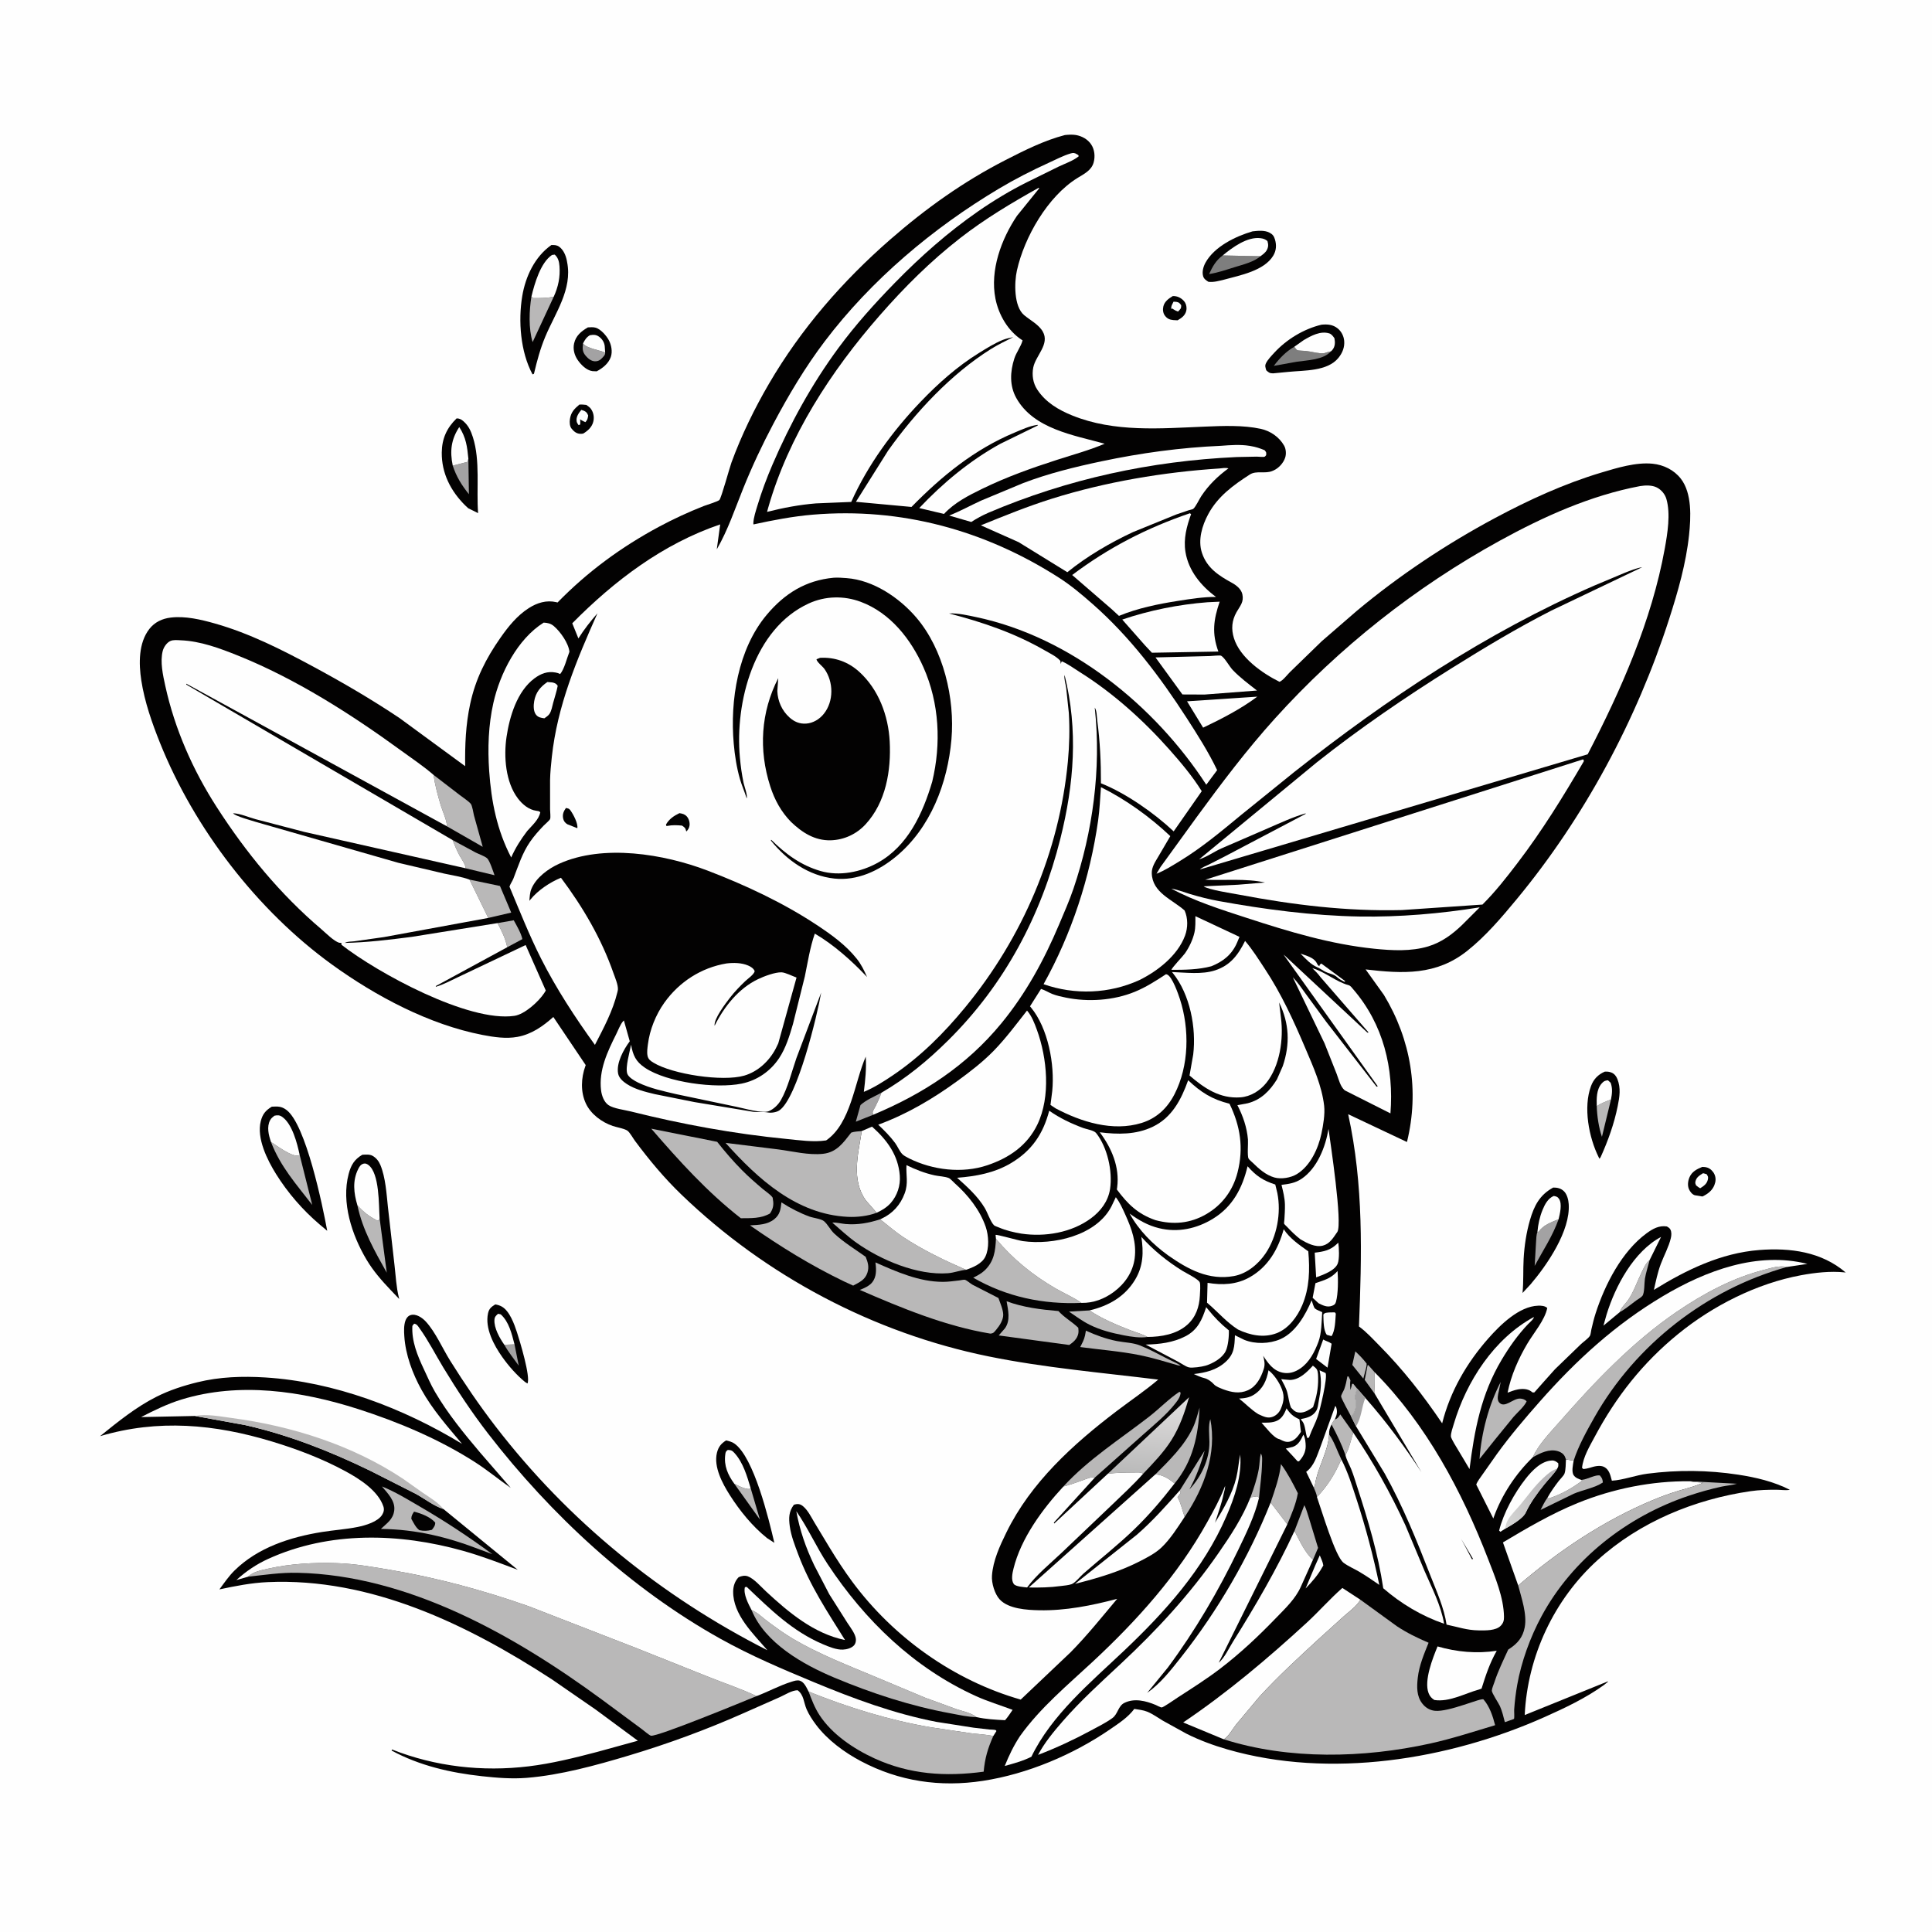
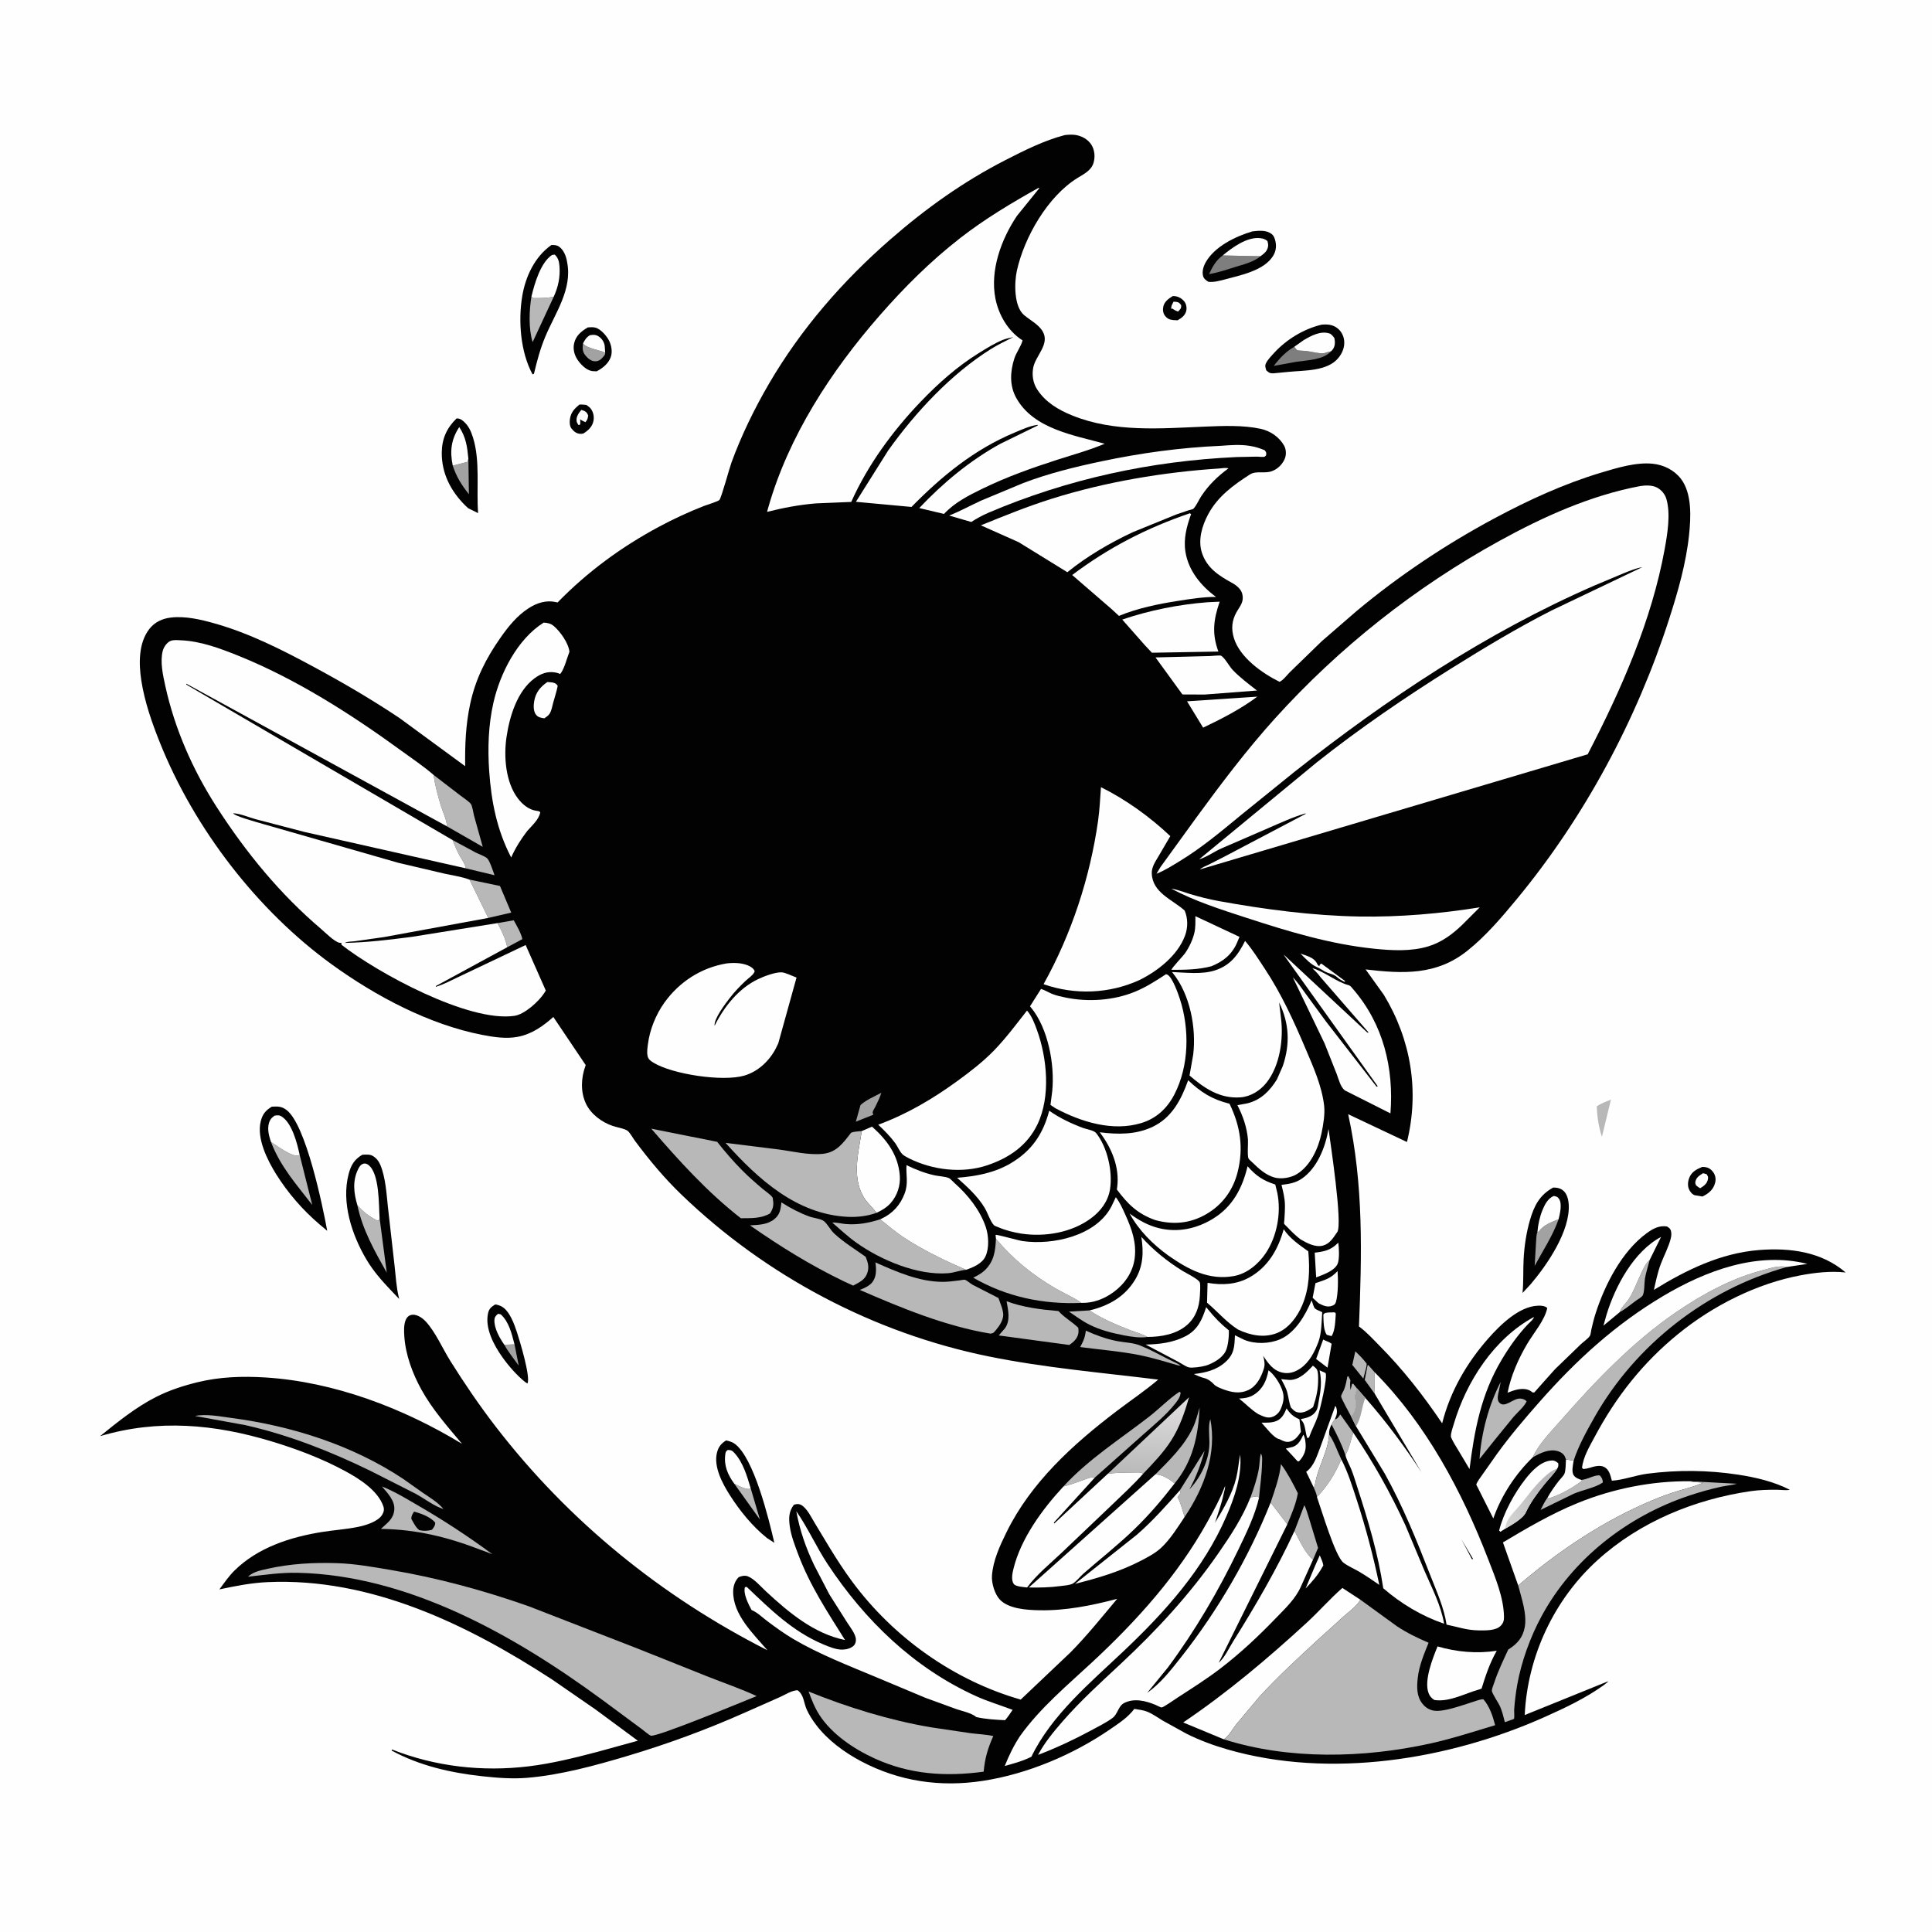
<svg xmlns="http://www.w3.org/2000/svg" version="1.1" style="display: block;" viewBox="0 0 2048 2048" width="1024" height="1024">
  <defs>
    <linearGradient id="Gradient1" gradientUnits="userSpaceOnUse" x1="1644.49" y1="1575.39" x2="1594.2" y2="1604.79">
      <stop class="stop0" offset="0" stop-opacity="1" stop-color="rgb(182,180,183)" />
      <stop class="stop1" offset="1" stop-opacity="1" stop-color="rgb(212,212,211)" />
    </linearGradient>
    <linearGradient id="Gradient2" gradientUnits="userSpaceOnUse" x1="1214.76" y1="1561.6" x2="1220.39" y2="1486.41">
      <stop class="stop0" offset="0" stop-opacity="1" stop-color="rgb(186,186,186)" />
      <stop class="stop1" offset="1" stop-opacity="1" stop-color="rgb(223,221,221)" />
    </linearGradient>
  </defs>
  <path transform="translate(0,0)" fill="rgb(254,254,254)" d="M 0 -0 L 2048 0 L 2048 2048 L -0 2048 L 0 -0 z" />
  <path transform="translate(0,0)" fill="rgb(3,2,2)" d="M 1243.16 313.869 C 1244.69 313.856 1244.79 313.798 1246.5 314.092 C 1250.39 314.76 1254.44 317.612 1256.38 321.036 C 1257.71 323.368 1258.17 327.07 1257.45 329.672 C 1256.08 334.667 1252.53 337.06 1248.29 339.543 L 1243.71 339.289 C 1239.8 338.898 1237.27 337.795 1234.86 334.607 C 1232.81 331.906 1232.41 328.091 1233.19 324.849 C 1234.48 319.536 1238.76 316.535 1243.16 313.869 z" />
  <path transform="translate(0,0)" fill="rgb(254,254,254)" d="M 1244.01 319.78 L 1247 319.987 C 1249.97 320.524 1250.3 321.234 1252.09 323.5 C 1252.23 327.392 1251.27 327.511 1248.73 330.29 C 1246.96 329.616 1245.52 329.016 1243.95 327.925 L 1242.77 327.049 L 1241.66 327.5 C 1241.18 324.445 1242.73 322.527 1244.01 319.78 z" />
  <path transform="translate(0,0)" fill="rgb(3,2,2)" d="M 614.144 428.891 C 616.632 428.666 619.028 428.971 621.5 429.223 C 623.321 430.462 625.238 431.725 626.511 433.561 C 629.142 437.358 629.989 441.987 629.031 446.5 C 627.747 452.547 623.284 456.564 618.236 459.611 C 616.981 459.797 616.354 459.942 615 459.87 C 611.035 459.662 608.447 457.436 605.99 454.5 C 603.819 451.905 603.682 447.689 604.113 444.5 C 605.103 437.172 608.73 433.41 614.144 428.891 z" />
  <path transform="translate(0,0)" fill="rgb(254,254,254)" d="M 616.231 434.503 L 619.191 435.5 C 621.932 436.881 622.317 437.804 623.5 440.454 C 622.909 443.895 622.919 444.758 620.582 447.5 C 618.525 446.718 616.735 445.598 614.836 444.497 C 615.3 446.308 615.09 448.141 615.04 450 L 613.328 450.655 C 612.499 449.462 611.548 448.189 611.289 446.718 C 610.447 441.942 613.389 437.935 616.231 434.503 z" />
  <path transform="translate(0,0)" fill="rgb(3,2,2)" d="M 1804.5 1236.96 C 1806.34 1236.96 1808.19 1237.15 1809.95 1237.74 C 1813.14 1238.82 1815.97 1241.71 1817.36 1244.74 C 1819.11 1248.6 1818.86 1252.4 1817.31 1256.29 C 1814.98 1262.14 1810.14 1265.8 1804.59 1268.33 L 1796.5 1266.99 C 1793.77 1266.14 1791.51 1263.2 1790.39 1260.65 C 1788.71 1256.79 1789.24 1252.07 1790.8 1248.26 C 1793.32 1242.05 1798.69 1239.31 1804.5 1236.96 z" />
  <path transform="translate(0,0)" fill="rgb(254,254,254)" d="M 1805.33 1243.65 C 1806.6 1243.89 1807.93 1244.38 1809.17 1244.76 C 1810.52 1247.12 1810.99 1247.53 1810.4 1250.34 C 1809.41 1254.98 1806.08 1257.17 1802.31 1259.58 C 1800.6 1258.78 1799.36 1257.67 1797.87 1256.5 C 1797.28 1254.83 1796.82 1254.29 1797.23 1252.46 C 1798.26 1247.82 1801.59 1246.04 1805.33 1243.65 z" />
  <path transform="translate(0,0)" fill="rgb(3,2,2)" d="M 623.153 347.047 C 625.802 346.892 628.719 346.617 631.303 347.342 C 636.847 348.897 642.696 355.694 645.351 360.551 C 648.118 365.615 649.427 372.82 647.484 378.399 C 645.047 385.396 638.825 390.312 632.498 393.616 L 627.947 393.412 C 621.689 392.565 615.894 386.669 612.468 381.735 C 608.905 376.604 607.182 370.246 608.571 364.046 C 610.431 355.742 616.204 351.153 623.153 347.047 z" />
  <path transform="translate(0,0)" fill="rgb(163,162,163)" d="M 641.508 373.808 C 641.594 376.362 640.251 377.271 638.604 379.165 C 636.428 381.665 633.975 383.13 630.5 382.988 C 626.623 382.83 623.279 379.989 620.876 377.156 C 617.216 372.842 617.411 369.455 618.024 364.054 C 621.529 369.226 635.516 371.039 641.508 373.808 z" />
  <path transform="translate(0,0)" fill="rgb(254,254,254)" d="M 618.024 364.054 C 620.046 360.153 621.484 357.691 625.278 355.355 C 629.061 354.739 631.748 354.592 634.989 356.905 C 638.307 359.273 640.541 362.772 641.03 366.834 L 641.508 373.808 C 635.516 371.039 621.529 369.226 618.024 364.054 z" />
  <path transform="translate(0,0)" fill="rgb(3,2,2)" d="M 525.024 1382.72 C 527.404 1383.11 529.892 1383.86 532 1385.07 C 540.263 1389.78 545.22 1403.75 548.04 1412.38 C 550.92 1421.2 562.656 1459.68 559.133 1466.57 L 556.418 1464.86 C 547.331 1457.31 539.316 1448.2 532.483 1438.59 C 523.549 1426.02 513.889 1408.04 517.339 1392.15 C 518.419 1387.17 520.829 1385.33 525.024 1382.72 z" />
  <path transform="translate(0,0)" fill="rgb(163,162,163)" d="M 534.59 1425.51 L 545.4 1425.09 L 549.908 1447.65 C 544.741 1440.48 538.882 1433.22 534.59 1425.51 z" />
  <path transform="translate(0,0)" fill="rgb(254,254,254)" d="M 534.59 1425.51 C 529.718 1418.56 523.533 1407.69 524.139 1399 C 524.361 1395.82 525.745 1394.66 527.989 1392.65 L 530.798 1393.27 C 539.698 1401.3 542.444 1413.94 545.4 1425.09 L 534.59 1425.51 z" />
-   <path transform="translate(0,0)" fill="rgb(3,2,2)" d="M 1701.09 1135.99 C 1703.8 1135.89 1705.54 1135.93 1708.09 1136.92 C 1711.22 1138.13 1713.26 1140.71 1714.5 1143.83 C 1718.33 1153.49 1716.8 1162.82 1714.81 1172.66 C 1711.04 1191.4 1704.56 1209.32 1696.71 1226.7 L 1695.5 1228.35 L 1694.63 1226.65 C 1684.21 1205.6 1678.15 1173.73 1686.54 1151.25 C 1689.28 1143.93 1694.02 1139.09 1701.09 1135.99 z" />
  <path transform="translate(0,0)" fill="rgb(185,184,184)" d="M 1692.63 1172.64 C 1697.16 1169.41 1702.59 1167.56 1707.72 1165.5 L 1698.12 1205.04 C 1694.76 1195.33 1692.92 1182.97 1692.63 1172.64 z" />
  <path transform="translate(0,0)" fill="rgb(254,254,254)" d="M 1692.63 1172.64 C 1692.38 1164.65 1692.23 1154.84 1697.87 1148.5 C 1700.11 1145.99 1701.21 1145.5 1704.5 1145.15 L 1707.34 1147.75 C 1709.55 1153.86 1708.9 1159.28 1707.72 1165.5 C 1702.59 1167.56 1697.16 1169.41 1692.63 1172.64 z" />
  <path transform="translate(0,0)" fill="rgb(3,2,2)" d="M 484.054 443.495 C 487.053 443.519 489.005 444.56 491.229 446.5 C 496.654 451.233 499.142 456.759 501.285 463.482 C 509.237 488.431 504.852 517.961 506.797 543.94 L 496.375 538.786 L 493.287 535.91 C 477.853 520.714 468.047 501.647 468.291 479.701 C 468.455 464.913 473.623 453.607 484.054 443.495 z" />
  <path transform="translate(0,0)" fill="rgb(163,162,163)" d="M 496.507 486.291 L 497.072 523.905 C 489.323 514.197 483.837 505.444 479.919 493.6 L 495.5 489.603 L 496.507 486.291 z" />
  <path transform="translate(0,0)" fill="rgb(254,254,254)" d="M 479.919 493.6 C 476.762 478.22 478.153 465.922 486.84 452.694 C 494.065 463.866 495.261 473.515 496.507 486.291 L 495.5 489.603 L 479.919 493.6 z" />
  <path transform="translate(0,0)" fill="rgb(3,2,2)" d="M 1327.71 245.247 C 1333.43 244.572 1340.48 243.864 1345.75 246.63 C 1349.08 248.374 1350.47 250.317 1351.52 253.846 C 1353.3 259.856 1352.94 265.638 1349.65 271.086 C 1339.99 287.064 1314.32 291.883 1297.78 296.395 C 1292.27 297.692 1286.69 299.416 1281 298.73 C 1278.57 297.228 1276.22 295.707 1275.37 292.79 C 1273.99 288.067 1275.63 282.479 1277.92 278.333 C 1287.32 261.347 1309.82 250.478 1327.71 245.247 z" />
  <path transform="translate(0,0)" fill="rgb(126,126,126)" d="M 1336.13 271.634 C 1329.16 277.761 1317.26 280.557 1308.57 283.271 C 1299.49 286.102 1291.09 289.03 1281.66 290.552 C 1285.31 282.658 1288.92 276.023 1296.1 270.791 L 1336.13 271.634 z" />
  <path transform="translate(0,0)" fill="rgb(254,254,254)" d="M 1296.1 270.791 C 1306.35 262.319 1322.09 250.707 1336.18 252.491 C 1339.2 252.874 1341.2 253.575 1343.53 255.5 C 1344.58 259.092 1344.7 261.695 1342.83 265.15 C 1341.35 267.878 1338.55 269.8 1336.13 271.634 L 1296.1 270.791 z" />
  <path transform="translate(0,0)" fill="rgb(3,2,2)" d="M 769.737 1526.89 C 772.678 1527.61 775.998 1528.44 778.5 1530.21 C 799.196 1544.84 814.941 1610.28 820.843 1635.47 L 813.043 1630.39 C 797.543 1617.96 784.225 1601.53 773.608 1584.84 C 765.831 1572.61 756.312 1554.89 759.992 1540 C 761.54 1533.73 764.347 1530.28 769.737 1526.89 z" />
  <path transform="translate(0,0)" fill="rgb(185,184,184)" d="M 778.388 1572.81 C 782.426 1574.9 790.223 1578.98 794.829 1578.37 L 795.65 1577.27 L 805.544 1610.76 L 778.388 1572.81 z" />
  <path transform="translate(0,0)" fill="rgb(254,254,254)" d="M 778.388 1572.81 C 771.583 1563.53 767.209 1553.63 768.827 1541.81 C 769.213 1538.99 769.358 1538.63 771.5 1536.99 C 775.255 1537.16 776.245 1537.68 778.785 1540.5 C 787.753 1550.46 791.901 1564.73 795.65 1577.27 L 794.829 1578.37 C 790.223 1578.98 782.426 1574.9 778.388 1572.81 z" />
  <path transform="translate(0,0)" fill="rgb(3,2,2)" d="M 1400.87 344.178 C 1407.23 343.585 1412.82 343.989 1417.97 348.114 C 1421.91 351.275 1424.4 356.187 1424.88 361.188 C 1425.54 368.067 1423.01 374.195 1418.72 379.444 C 1407.03 393.746 1382.55 392.494 1365.77 394.21 L 1349.5 395.77 C 1345.92 395.754 1344.81 394.872 1342.26 392.5 C 1341.51 389.563 1340.59 387.942 1342.01 385 C 1343.79 381.3 1347.8 377.161 1350.61 374.092 C 1363.67 359.826 1382.05 348.651 1400.87 344.178 z" />
  <path transform="translate(0,0)" fill="rgb(126,126,126)" d="M 1410.94 372.389 C 1402.82 381.56 1386.05 381.767 1374.54 383.471 L 1350.27 387.832 C 1356.34 379.855 1363.22 372.559 1372.02 367.584 C 1372.6 368.262 1374.34 370.784 1375 371.07 C 1376.82 371.863 1381.82 371.73 1384.08 371.993 C 1389.24 372.594 1394.35 373.936 1399.5 374.447 C 1400.88 374.584 1402.12 374.517 1403.5 374.435 C 1405.91 373.519 1408.44 373.003 1410.94 372.389 z" />
  <path transform="translate(0,0)" fill="rgb(254,254,254)" d="M 1382.03 360.507 C 1389.83 355.946 1399.74 350.491 1409.12 353.42 C 1411.51 354.167 1413.13 356.567 1414.54 358.5 C 1415.42 362.95 1415.39 367.482 1412.19 371.159 L 1410.94 372.389 C 1408.44 373.003 1405.91 373.519 1403.5 374.435 C 1402.12 374.517 1400.88 374.584 1399.5 374.447 C 1394.35 373.936 1389.24 372.594 1384.08 371.993 C 1381.82 371.73 1376.82 371.863 1375 371.07 C 1374.34 370.784 1372.6 368.262 1372.02 367.584 L 1382.03 360.507 z" />
  <path transform="translate(0,0)" fill="rgb(3,2,2)" d="M 1646.47 1258.85 C 1650.86 1258.79 1654.85 1259.72 1658.04 1262.96 C 1661.22 1266.18 1662.61 1272 1662.9 1276.35 C 1664.83 1304.73 1639.94 1340.93 1622.54 1361.36 L 1613.95 1370.61 C 1615.14 1358.49 1614.45 1346.47 1615.12 1334.35 C 1615.87 1320.69 1618.02 1306.39 1621.85 1293.24 C 1626.26 1278.12 1632.11 1266.64 1646.47 1258.85 z" />
  <path transform="translate(0,0)" fill="rgb(163,162,163)" d="M 1652.19 1292.42 C 1645.82 1310.38 1635.77 1325.25 1626.81 1341.87 L 1628.27 1316.75 C 1628.55 1313.45 1628.47 1308.91 1629.74 1305.91 L 1631.04 1305.62 C 1636.21 1298.39 1644.3 1295.69 1652.19 1292.42 z" />
  <path transform="translate(0,0)" fill="rgb(254,254,254)" d="M 1629.74 1305.91 C 1630.44 1297.86 1632.12 1289.98 1635.2 1282.5 C 1637.6 1276.66 1640.9 1270.34 1647 1267.78 C 1649.65 1268.2 1651.24 1268.62 1652.76 1271.06 C 1656.11 1276.45 1653.56 1286.64 1652.19 1292.42 C 1644.3 1295.69 1636.21 1298.39 1631.04 1305.62 L 1629.74 1305.91 z" />
  <path transform="translate(0,0)" fill="rgb(3,2,2)" d="M 584.444 259.763 C 587.462 259.672 590.001 259.645 592.578 261.427 C 597.296 264.687 599.833 270.879 600.879 276.289 L 601.194 278 C 606.865 306.804 588.501 331.808 577.965 357.072 C 572.785 369.492 569.279 382.398 566.205 395.473 L 565.825 396.412 L 564.5 396.828 C 551.626 372.9 549.248 340.086 553.605 313.865 C 557.065 293.046 566.918 272.09 584.444 259.763 z" />
  <path transform="translate(0,0)" fill="rgb(185,184,184)" d="M 563.358 314.263 L 565 316 C 572.488 316.031 579.576 316.02 586.949 314.582 L 564.608 362.638 C 560.178 348.333 560.962 328.933 563.358 314.263 z" />
  <path transform="translate(0,0)" fill="rgb(254,254,254)" d="M 563.358 314.263 C 566.607 300.779 573.032 278.291 585.14 270.284 L 588 269.889 C 591.646 273.056 592.727 277.432 593.077 282.139 C 593.939 293.729 591.794 304.045 586.949 314.582 C 579.576 316.02 572.488 316.031 565 316 L 563.358 314.263 z" />
  <path transform="translate(0,0)" fill="rgb(3,2,2)" d="M 288.136 1173.12 C 294.428 1172.82 298.134 1172.57 303.468 1176.44 C 324.172 1191.48 342.042 1278.31 346.866 1304.71 L 338.698 1297.87 C 320.874 1282.68 305.111 1264.5 292.689 1244.63 C 283.391 1229.76 271.806 1206.56 276.437 1188.45 C 278.345 1181 281.582 1177.06 288.136 1173.12 z" />
  <path transform="translate(0,0)" fill="rgb(185,184,184)" d="M 287.262 1210.54 C 292.795 1214.06 309.877 1226.92 316.425 1224.79 L 317.659 1224.25 L 330.991 1277.29 C 314.149 1255.37 297.334 1236.87 287.262 1210.54 z" />
  <path transform="translate(0,0)" fill="rgb(254,254,254)" d="M 287.262 1210.54 C 284.806 1203.25 282.491 1194.59 286.428 1187.3 C 287.479 1185.35 289.198 1184.06 290.893 1182.71 C 294.09 1182.01 296.28 1181.94 299.085 1183.89 C 309.776 1191.3 315.063 1212.04 317.659 1224.25 L 316.425 1224.79 C 309.877 1226.92 292.795 1214.06 287.262 1210.54 z" />
  <path transform="translate(0,0)" fill="rgb(3,2,2)" d="M 384.064 1224.09 C 387.629 1223.92 391.762 1223.42 394.988 1225.24 C 398.849 1227.42 401.576 1230.95 403.248 1235 C 408.702 1248.2 409.728 1265.39 411.211 1279.45 L 418.214 1341.33 C 419.549 1352.66 420.045 1364.41 422.833 1375.49 L 423.227 1377.02 L 414.208 1367.59 C 404.595 1357.47 395.711 1347.36 388.54 1335.31 C 373.093 1309.36 361.577 1274.72 369.593 1244.43 C 372.112 1234.91 375.586 1229.09 384.064 1224.09 z" />
  <path transform="translate(0,0)" fill="rgb(185,184,184)" d="M 378.855 1277.65 C 385.452 1285.01 391.247 1289.42 400 1293.91 L 401.604 1293.8 L 402.387 1291.33 L 409.981 1349.09 C 396.948 1325.77 384.443 1304.04 378.855 1277.65 z" />
  <path transform="translate(0,0)" fill="rgb(254,254,254)" d="M 378.855 1277.65 C 375.004 1264.78 373.424 1251.54 379.82 1239.01 C 381.217 1236.28 382.511 1234.24 385.664 1233.47 C 387.407 1233.04 389.099 1233.85 390.5 1234.9 C 402.432 1243.8 401.46 1277.44 402.387 1291.33 L 401.604 1293.8 L 400 1293.91 C 391.247 1289.42 385.452 1285.01 378.855 1277.65 z" />
  <path transform="translate(0,0)" fill="rgb(3,2,2)" d="M 1128.85 143.151 C 1132.51 142.78 1136.77 142.495 1140.41 143.115 C 1146.79 144.204 1152.99 147.579 1156.64 153.018 C 1160.34 158.545 1161.05 165.755 1159.34 172.12 C 1157 180.783 1148.94 184.456 1141.99 188.776 C 1110.65 208.28 1085.91 251.127 1077.96 286.779 C 1075.13 299.476 1074.66 324.733 1085.5 333.951 C 1091.94 339.429 1101.01 343.878 1105.36 351.435 C 1113.1 364.883 1097.77 376.879 1095.28 389.662 C 1093.74 397.624 1095.03 406.081 1099.48 412.889 C 1108.37 426.466 1121.92 434.472 1136.67 440.444 C 1181.31 458.509 1230.19 454.17 1277.18 452.23 C 1296.17 451.446 1317.79 450.534 1336.4 454.578 C 1346.62 456.799 1356.05 463.229 1361.24 472.447 C 1363.24 476.005 1363.61 481.249 1362.34 485.113 C 1360.49 490.738 1355.69 496.075 1350.3 498.578 L 1349 499.141 C 1341.19 502.602 1331.86 498.512 1324.91 502.98 C 1307.38 514.236 1290.94 526.201 1280.78 545.051 C 1274.27 557.118 1269.66 572.463 1274.1 586 C 1279.4 602.162 1291.92 610.159 1306 617.871 C 1310.69 620.438 1315.78 624.493 1316.97 630 C 1318.76 638.306 1314.49 642.298 1310.75 648.941 C 1305.75 657.827 1305.01 666.794 1308.02 676.5 C 1314.41 697.096 1337.97 713.643 1356.32 722.746 C 1359.8 721.557 1364.54 715.29 1367.39 712.464 L 1401.09 679.732 L 1438.21 647.587 C 1483.31 609.939 1533.1 576.779 1584.9 549.072 C 1620.73 529.902 1658.3 512.686 1697.29 501.006 C 1714.12 495.962 1734.15 489.789 1751.86 491.565 C 1763.47 492.728 1774.6 498.176 1781.8 507.5 C 1793.76 522.991 1792.43 548.61 1790.47 567.121 C 1787.28 597.286 1778.7 627.142 1769.44 655.921 C 1734.93 763.177 1679.52 866.456 1607.66 953.317 C 1591.67 972.637 1574.91 992.376 1555.2 1008.04 C 1522.44 1034.09 1487.01 1032.27 1447.61 1027.63 L 1467.01 1054.69 C 1495.85 1102.39 1504.67 1156.57 1491.44 1210.57 L 1429.12 1181.13 C 1445.59 1256.08 1443.55 1330.08 1440.56 1406.11 C 1448.31 1411.69 1455.19 1419.31 1461.89 1426.07 C 1487.35 1451.76 1508.53 1478.89 1528.74 1508.78 C 1537.27 1474.93 1554.7 1444.82 1577.76 1418.69 C 1590.17 1404.64 1610.29 1384.71 1630.43 1384.09 C 1633.86 1383.98 1637.59 1384.19 1640.15 1386.5 C 1637.71 1399.23 1625.67 1413.1 1619.01 1424.37 C 1609.54 1440.42 1601.75 1457.98 1598.1 1476.3 C 1601.62 1474.96 1605.16 1473.6 1608.87 1472.88 C 1613.53 1471.99 1619.32 1472.03 1623.25 1475.03 L 1624.5 1476.03 C 1625.17 1476.02 1625.86 1476.17 1626.5 1475.99 C 1626.53 1475.98 1646.12 1453.77 1648.31 1451.48 L 1675.92 1424.8 C 1678.35 1422.53 1683.85 1418.66 1685.43 1415.93 C 1686.22 1414.57 1686.53 1410.97 1686.9 1409.34 C 1688.22 1403.54 1689.63 1397.76 1691.46 1392.09 C 1701.2 1361.82 1719.2 1326.58 1745.42 1307.36 C 1751.96 1302.57 1758.69 1298.77 1767 1300.1 C 1768.48 1301.02 1769.91 1301.76 1770.72 1303.4 C 1772.08 1306.16 1771.85 1309.55 1771.16 1312.45 C 1768.95 1321.77 1763.83 1331.02 1760.46 1340.03 C 1757.15 1348.86 1755.28 1358.16 1753.2 1367.34 C 1787.41 1346.19 1824.17 1328.22 1864.99 1325.06 C 1897.73 1322.52 1930.84 1326.91 1956.56 1348.92 L 1955.36 1348.78 C 1940.34 1347.21 1923.99 1349.06 1909.22 1351.79 C 1862.36 1360.46 1815.84 1384 1779 1414 C 1741.54 1444.5 1713.13 1480.5 1690.42 1523.11 C 1685 1533.27 1678.22 1544.4 1677.02 1556 L 1678.5 1557.28 C 1680.74 1556.98 1682.78 1556.68 1684.95 1556 C 1689.69 1554.52 1696.23 1552.55 1700.91 1555.26 C 1705.63 1557.99 1706.95 1563.25 1708.25 1568.14 L 1708.64 1569.61 C 1720.83 1568.87 1733.83 1563.81 1746.24 1562.19 C 1778.23 1558.03 1810.7 1558.33 1842.57 1563.22 C 1861.54 1566.13 1880.08 1570.51 1897.3 1579.22 C 1893.4 1580.11 1887.43 1579.2 1883.25 1579.19 C 1874.19 1579.15 1864.73 1579.39 1855.75 1580.7 C 1796.33 1589.37 1738.29 1613.2 1693.52 1653.76 C 1647.3 1695.63 1619.21 1755.75 1616.27 1818.01 L 1704.41 1782.32 L 1704.49 1782.79 L 1700.18 1786.23 C 1680.93 1800.11 1658.83 1810.54 1637.24 1820.18 C 1535.56 1865.6 1409.75 1885.8 1301.25 1854.5 C 1286.42 1850.22 1271.61 1844.79 1257.81 1837.86 L 1232.74 1824.02 C 1227.46 1820.85 1221.9 1816.83 1216.21 1814.49 C 1212.01 1812.77 1206.9 1812.24 1202.41 1811.52 C 1195.64 1820.55 1186.12 1826.69 1176.95 1833 C 1137.56 1860.09 1089.16 1880.54 1041.87 1887.79 C 996.677 1894.72 953.06 1888.35 912.629 1866.92 C 894.914 1857.53 877.075 1844.39 864.979 1828.27 C 861.202 1823.24 857.638 1817.78 855.087 1812.02 C 851.933 1804.89 852.25 1796.68 845.5 1791.73 C 839.192 1791.89 832.608 1796.36 826.828 1798.94 L 788.347 1815.97 C 748.789 1833.54 707.834 1848.59 666.367 1860.99 C 631.874 1871.3 594.171 1881.73 558.316 1884.6 C 542.439 1885.87 526.61 1884.56 510.824 1882.84 C 477.7 1879.23 444.645 1871.7 415.156 1855.67 L 415.5 1854.51 C 461.422 1872.72 511.441 1878.33 560.449 1872.38 C 584.957 1869.41 609.155 1863.38 633 1857.12 L 676.137 1845.25 L 631.482 1812.26 L 584.947 1780.13 C 495.417 1721.97 393.178 1672.23 283.72 1677.11 C 266.439 1677.88 249.442 1681.24 232.572 1684.83 C 237.624 1677.99 242.591 1670.7 248.675 1664.73 C 273.488 1640.37 307.749 1629.35 341.388 1623.96 C 353.925 1621.95 366.774 1621.16 379.193 1618.64 C 387.443 1616.97 400.635 1613.13 405.159 1605.64 C 406.863 1602.83 407.47 1600.06 406.391 1596.85 C 400.764 1580.14 381.019 1567.62 366.32 1559.65 C 341.77 1546.32 315.237 1536.24 288.544 1528.13 C 227.662 1509.63 167.701 1504.11 106.045 1522.4 C 124.91 1507.21 144.058 1491.6 165.803 1480.65 C 179.712 1473.64 194.256 1468.94 209.351 1465.23 C 232.913 1459.45 257.026 1458.67 281.146 1460.16 C 354.104 1464.68 427.607 1492.72 489.764 1530.53 C 474.453 1512.28 458.412 1494.21 446.823 1473.26 C 437.305 1456.06 429.852 1436.13 428.583 1416.39 C 428.243 1411.1 427.995 1405.18 429.718 1400.09 C 430.571 1397.57 432.319 1395.11 434.924 1394.17 C 440.845 1392.05 447.686 1396.87 451.487 1401.02 C 461.725 1412.21 469.16 1429.54 477.256 1442.47 C 492.234 1466.4 508.087 1489.69 525.312 1512.07 C 602.539 1612.37 700.901 1692.16 813.471 1749.33 C 798.734 1732.05 776.938 1711.73 777.183 1687 C 777.239 1681.38 779.018 1675.91 783 1671.89 C 786.032 1670.58 789.484 1669.76 792.737 1670.98 C 799.314 1673.43 806.713 1682.07 811.868 1686.84 C 836.096 1709.28 862.648 1731.68 895.759 1738.51 C 876.946 1708.4 858.686 1681.05 846.067 1647.5 C 842.512 1638.05 838.593 1628.01 837.199 1617.96 C 835.999 1609.32 836.084 1602.4 841.5 1595.15 C 845.377 1593.83 848.156 1594.05 851.368 1596.76 C 856.463 1601.05 859.82 1608.01 863.175 1613.65 L 879.325 1640.42 C 886.92 1652.85 894.89 1665.15 903.569 1676.85 C 947.421 1735.99 1011.2 1781.37 1082 1801.64 L 1134.87 1751.48 C 1152.59 1733.52 1168.05 1714.1 1184.25 1694.84 C 1157.36 1701.93 1129.47 1707.53 1101.53 1706.94 C 1088.56 1706.67 1069.01 1705.53 1059.72 1695.46 C 1054.43 1689.73 1050.98 1678.18 1051.52 1670.34 C 1052.61 1654.28 1059.89 1638.61 1066.86 1624.38 C 1092.83 1571.41 1137.49 1530.93 1183.79 1495.74 C 1198.44 1484.61 1213.72 1474.34 1227.77 1462.44 C 1167.86 1455.07 1107.12 1449.89 1047.93 1437.84 C 926.189 1413.07 811.978 1352.65 722.475 1266.47 C 704.107 1248.78 688.291 1229.77 673.09 1209.35 C 671.122 1206.71 667.627 1200.37 665.127 1198.58 C 662.026 1196.37 653.473 1194.91 649.544 1193.57 C 637.915 1189.62 626.339 1181.08 621.057 1169.78 C 615.28 1157.42 615.938 1142.74 620.519 1130.05 L 620.886 1129.07 L 586.556 1078.04 C 575.45 1087.93 563.526 1096.37 548.531 1099.13 C 536.398 1101.36 523.469 1099.39 511.5 1097.08 C 454.911 1086.14 398.273 1056.01 351.802 1022.38 C 272.541 965.018 205.967 878.192 169.595 787.45 C 161.086 766.221 153.276 743.955 149.783 721.275 C 147.059 703.579 146.732 681.555 158.316 666.727 C 164.007 659.443 171.964 655.736 181 654.653 C 196.492 652.798 212.966 656.739 227.797 660.932 C 264.182 671.217 298.568 688.608 331.746 706.485 C 363.091 723.374 394.009 741.423 423.606 761.239 L 493.098 812.189 C 492.831 789.543 493.623 768.431 498.405 746.172 C 504.08 719.755 515.144 697.971 530.545 675.987 C 538.917 664.037 548.177 652.526 560.603 644.586 C 569.435 638.942 579.347 635.897 589.673 638.324 L 591.02 638.664 C 622.713 606.136 658.635 579.804 698.631 558.329 C 713.997 550.079 729.747 542.848 745.959 536.434 C 748.737 535.335 761.291 531.54 762.607 529.971 C 764.835 527.315 773.286 496.014 775.389 490.274 C 785.96 461.41 799.774 433.045 815.291 406.505 C 849.239 348.44 893.166 297.975 943.732 253.845 C 981.479 220.902 1021.29 192.481 1066.02 169.587 C 1086.07 159.325 1106.95 148.856 1128.85 143.151 z" />
  <path transform="translate(0,0)" fill="rgb(254,254,254)" d="M 1394.27 1659.34 L 1399.02 1648.73 C 1400.42 1652.17 1402.29 1655.81 1402.79 1659.5 L 1401.8 1661.08 C 1397.07 1669.72 1390.77 1676.78 1383.99 1683.84 L 1394.27 1659.34 z" />
  <path transform="translate(0,0)" fill="rgb(185,184,184)" d="M 1457.44 1477.72 L 1446.66 1462.74 L 1449.72 1447.15 L 1450.43 1447.02 L 1457.27 1454.75 C 1456.57 1462.34 1457.17 1470.11 1457.44 1477.72 z" />
  <path transform="translate(0,0)" fill="rgb(254,254,254)" d="M 1378.66 1010.92 C 1384.59 1013.02 1392.72 1014.88 1395.81 1020.88 C 1396.79 1022.77 1396.63 1022.79 1398.5 1024.19 C 1399.36 1021.92 1398.66 1022.86 1400.64 1021.38 L 1425.93 1040.01 L 1426.1 1040.16 L 1425 1040.71 C 1422.54 1039.37 1419.91 1038.1 1417.83 1036.2 C 1413.52 1032.24 1410.01 1032.61 1405 1030.14 C 1402.2 1028.77 1399.68 1026.83 1396.83 1025.58 C 1389.24 1022.25 1384.4 1016.74 1378.66 1010.92 z" />
  <path transform="translate(0,0)" fill="rgb(185,184,184)" d="M 1325.6 1587.23 C 1329.13 1577.58 1332.51 1567.51 1334.35 1557.38 C 1335.35 1551.92 1335.19 1546.15 1336.5 1540.79 C 1338.43 1543.4 1337.88 1547.47 1337.82 1550.62 C 1337.6 1563.12 1335.7 1575.32 1334.62 1587.74 L 1333 1586.12 L 1325.6 1587.23 z" />
  <path transform="translate(0,0)" fill="rgb(185,184,184)" d="M 1436.69 1432.51 C 1441.13 1436.66 1445.08 1440.64 1448.72 1445.52 C 1448.72 1447.34 1448.55 1448.66 1448.05 1450.43 L 1445.18 1461.37 L 1433.5 1446.86 L 1436.69 1432.51 z" />
  <path transform="translate(0,0)" fill="rgb(254,254,254)" d="M 1408.83 1391.26 L 1415 1391.14 L 1416 1392.5 C 1415.48 1399.32 1415.4 1410.67 1411.45 1416.34 L 1406.5 1414.98 C 1402.77 1410.27 1403.01 1399.55 1402.81 1393.5 C 1404.58 1391.19 1406.06 1391.66 1408.83 1391.26 z" />
  <path transform="translate(0,0)" fill="rgb(254,254,254)" d="M 1381.61 1520.82 C 1383.59 1523.95 1384.05 1529.3 1384.09 1532.96 C 1384.16 1539.22 1381.18 1544.56 1377 1549.04 L 1375.5 1549.04 L 1370.62 1543.69 L 1362.98 1535.52 L 1370.5 1533.73 C 1376.48 1531.65 1379.13 1526.16 1381.61 1520.82 z" />
  <path transform="translate(0,0)" fill="rgb(254,254,254)" d="M 1402.64 1419.95 C 1405.56 1421.66 1408.86 1422.34 1411.58 1424.39 L 1407.23 1449.79 L 1395.15 1440.59 L 1402.64 1419.95 z" />
  <path transform="translate(0,0)" fill="rgb(163,162,163)" d="M 925.77 1181.64 L 907.209 1189.06 L 912.166 1171.39 C 918.312 1165.84 926.981 1162.29 934.266 1158.39 C 932.653 1163.58 930.365 1168.15 927.991 1173 C 927.273 1174.46 925.185 1177.65 925.048 1179 C 924.956 1179.91 925.529 1180.76 925.77 1181.64 z" />
  <path transform="translate(0,0)" fill="rgb(185,184,184)" d="M 1717.2 1390.75 C 1718.33 1386.1 1722.81 1382.46 1725.53 1378.57 C 1731.81 1369.59 1735.49 1358.32 1740.35 1348.47 C 1742.68 1343.73 1744.53 1339.23 1748.66 1335.73 C 1747.05 1342.26 1744.78 1348.91 1743.68 1355.52 C 1742.98 1359.76 1743.4 1370.69 1741 1373.68 C 1739.54 1375.49 1736.37 1377.16 1734.4 1378.6 C 1729.51 1382.17 1724.67 1386.24 1719.56 1389.44 L 1717.2 1390.75 z" />
  <path transform="translate(0,0)" fill="rgb(185,184,184)" d="M 1432.15 1501.32 C 1430.71 1498.56 1421.42 1481.91 1421.61 1480.12 C 1421.81 1478.19 1424.25 1474.54 1424.98 1472.5 C 1426.53 1468.18 1427.43 1463.63 1428.28 1459.13 L 1429.5 1459.07 L 1431.5 1463.17 C 1430.9 1466.63 1431.29 1470.01 1431.48 1473.5 C 1432.25 1471.38 1432.71 1469.22 1433.21 1467.02 L 1434.5 1466.85 L 1438.46 1471.76 L 1436.55 1479.6 C 1436.02 1481.66 1437.01 1483.43 1437.13 1485.5 C 1437.51 1491.88 1437.04 1497.19 1432.15 1501.32 z" />
  <path transform="translate(0,0)" fill="rgb(254,254,254)" d="M 1398.83 1452.58 L 1405.22 1455.5 C 1407.45 1460.63 1399.14 1494.88 1396.83 1501.61 C 1394.37 1508.77 1390.63 1515.44 1388.07 1522.6 L 1387.64 1523.84 L 1385.83 1524.46 C 1383.73 1519.45 1383.78 1510.75 1380.67 1506.81 C 1379.19 1504.94 1379.86 1506.19 1379.05 1504.22 L 1380.06 1504.04 C 1386.05 1502.94 1391.69 1501.13 1395.13 1495.71 C 1397.14 1492.55 1397.19 1488.99 1397.89 1485.4 C 1400.2 1473.48 1401.29 1464.61 1398.83 1452.58 z" />
  <path transform="translate(0,0)" fill="rgb(185,184,184)" d="M 527.376 978.532 L 544.587 975.555 C 547.618 980.986 552.552 989.449 553.724 995.504 L 537.711 1004.11 C 535.629 994.426 532.011 987.145 527.376 978.532 z" />
  <path transform="translate(0,0)" fill="rgb(185,184,184)" d="M 1414.82 1504.84 C 1418.21 1503.61 1418.73 1502.29 1420.77 1499.33 L 1434.5 1518.72 C 1432.02 1526.29 1430.29 1535.48 1426.22 1542.32 C 1422.16 1530.94 1417.13 1520.6 1411.46 1509.96 C 1412.43 1507.97 1413.32 1506.49 1414.82 1504.84 z" />
  <path transform="translate(0,0)" fill="rgb(254,254,254)" d="M 1392.67 1576.88 L 1384.63 1560.19 C 1393.21 1553.74 1395.76 1543.7 1399.57 1534.12 L 1415.39 1490.5 L 1416.12 1491 C 1417.97 1495.83 1417.36 1499.17 1415.28 1503.85 L 1414.82 1504.84 C 1413.32 1506.49 1412.43 1507.97 1411.46 1509.96 C 1409.66 1513.85 1408.66 1516.27 1408.93 1520.58 C 1407.79 1539.26 1396.91 1555.11 1394.02 1573.41 C 1393.79 1574.88 1393.51 1575.66 1392.67 1576.88 z" />
  <path transform="translate(0,0)" fill="rgb(185,184,184)" d="M 1676.22 1568.77 L 1677.31 1568.65 C 1682.9 1568.01 1691.5 1563 1695.95 1564.08 C 1698.25 1566.85 1698.79 1567.91 1699.08 1571.5 C 1690.69 1577.21 1677.8 1579.3 1668.27 1583.41 L 1633.09 1600.56 C 1635.32 1596.15 1637.41 1591.77 1640.3 1587.75 L 1641.78 1588.39 C 1654.97 1584.13 1666.17 1577.69 1677.29 1569.5 L 1676.22 1568.77 z" />
  <path transform="translate(0,0)" fill="rgb(254,254,254)" d="M 1659.97 1547.02 L 1668.13 1548.41 C 1667.44 1552.55 1665.64 1560.28 1668.25 1563.91 C 1670.23 1566.67 1673.11 1567.66 1676.22 1568.77 L 1677.29 1569.5 C 1666.17 1577.69 1654.97 1584.13 1641.78 1588.39 L 1640.3 1587.75 C 1643.89 1581.3 1647.96 1575.56 1652.47 1569.72 C 1653.94 1567.82 1657.64 1564.23 1658.41 1562.13 C 1659.87 1558.18 1659.69 1551.36 1659.97 1547.02 z" />
  <path transform="translate(0,0)" fill="rgb(254,254,254)" d="M 1418.64 1317.26 C 1419.42 1322.48 1420.02 1334.53 1418.01 1339.5 C 1414.92 1347.13 1402.38 1351.33 1395.18 1354.07 L 1393.65 1327.88 C 1403.43 1326.72 1410.27 1325.41 1417.52 1318.35 L 1418.64 1317.26 z" />
  <path transform="translate(0,0)" fill="rgb(185,184,184)" d="M 479.744 890.494 L 504.146 903.674 C 507.488 905.377 513.664 907.452 516.369 909.811 C 519.049 912.149 522.859 924.039 524.226 927.772 L 493.684 920.449 C 493.27 915.87 489.4 910.998 487.229 907.039 C 484.342 901.773 482.004 896.056 479.744 890.494 z" />
  <path transform="translate(0,0)" fill="rgb(254,254,254)" d="M 1417.88 1347.33 C 1418.54 1356.23 1418.58 1371.45 1416.18 1380 C 1415.48 1382.5 1414.45 1383.28 1412 1384.21 C 1406.85 1386.16 1402.24 1383.76 1397.7 1381.47 L 1391.46 1375.72 L 1394.44 1360.22 L 1399 1358.66 C 1406.22 1356.26 1411.66 1353.97 1417.04 1348.24 L 1417.88 1347.33 z" />
  <path transform="translate(0,0)" fill="rgb(254,254,254)" d="M 580.281 722.963 L 585.5 723.416 C 588.252 724.026 589.726 724.686 591.197 727 C 590.038 733.102 587.996 738.933 586.411 744.928 C 585.441 748.596 584.604 753.638 582.452 756.784 C 581.153 758.685 578.929 760.137 577.062 761.437 C 573.497 760.915 570.466 760.586 568.113 757.5 C 565.278 753.782 565.518 747.631 566.266 743.288 C 567.86 734.038 572.764 728.085 580.281 722.963 z" />
  <path transform="translate(0,0)" fill="rgb(185,184,184)" d="M 1372.22 1622.85 L 1382.66 1595.54 C 1384.83 1599.74 1386.07 1604.74 1387.56 1609.23 L 1397.21 1640.84 L 1391.81 1653.38 C 1383.26 1646.01 1377.38 1632.63 1372.22 1622.85 z" />
  <path transform="translate(0,0)" fill="rgb(185,184,184)" d="M 1216.36 1417.22 C 1208.72 1418.51 1198.97 1416.98 1191.36 1415.51 C 1178.75 1413.06 1166.63 1410.05 1155.07 1404.3 C 1147.41 1400.49 1140.24 1395.16 1133.17 1390.36 L 1154.97 1389.08 C 1167.22 1397.58 1184.16 1404.62 1198 1410.03 C 1204 1412.38 1210.77 1414.06 1216.36 1417.22 z" />
  <path transform="translate(0,0)" fill="rgb(254,254,254)" d="M 1363.8 1492.89 C 1367.18 1498.13 1370.49 1501.25 1376.19 1503.96 L 1377.43 1504.53 L 1379.06 1517.82 C 1376.21 1522 1373.32 1526.27 1368.27 1527.91 C 1363.63 1529.42 1360.37 1527.58 1356.27 1525.57 C 1350.24 1524.59 1341.56 1512.71 1337.24 1508.09 C 1342.62 1508.11 1348.66 1508.36 1353.64 1506.06 C 1358.64 1503.76 1361.28 1499.07 1363.26 1494.23 L 1363.8 1492.89 z" />
  <path transform="translate(0,0)" fill="rgb(185,184,184)" d="M 1408.93 1520.58 C 1414.37 1528.21 1417.65 1538.52 1421.85 1546.98 C 1415.01 1562.71 1407.82 1574.38 1396.04 1586.96 C 1395.78 1583.62 1393.88 1580.01 1392.67 1576.88 C 1393.51 1575.66 1393.79 1574.88 1394.02 1573.41 C 1396.91 1555.11 1407.79 1539.26 1408.93 1520.58 z" />
  <path transform="translate(0,0)" fill="rgb(185,184,184)" d="M 1250.66 1579.87 L 1276.97 1537.77 C 1272.92 1552.42 1268.07 1565.41 1260.86 1578.77 C 1273.25 1565.63 1282.29 1546.88 1282.04 1528.45 C 1281.94 1521.38 1280.71 1511 1282.99 1504.36 C 1290.06 1540.66 1276.48 1576.88 1256.52 1606.88 L 1255.78 1607.95 C 1253.31 1601.21 1252.12 1594.35 1248.71 1587.92 L 1248.18 1587 L 1251.5 1582.6 L 1250.66 1579.87 z" />
  <path transform="translate(0,0)" fill="rgb(185,184,184)" d="M 497.728 932.432 L 529.995 939.181 L 541.915 967.38 L 517.608 973.046 L 497.728 932.432 z" />
  <path transform="translate(0,0)" fill="rgb(185,184,184)" d="M 1224.87 1562.8 C 1239.75 1547.78 1255.65 1532.5 1264.71 1513.04 C 1267.78 1506.45 1269.49 1499.11 1271.63 1492.16 C 1270.24 1521.72 1264.56 1548.95 1245.19 1572.45 C 1238.42 1567.25 1233.52 1563.77 1224.87 1562.8 z" />
  <path transform="translate(0,0)" fill="rgb(185,184,184)" d="M 1346.94 1592.75 C 1351.36 1579.69 1356.39 1565.78 1357.88 1552 C 1365.03 1561.81 1370.34 1572.01 1375.76 1582.85 C 1373.94 1594.05 1368.95 1605.4 1364.6 1615.85 L 1346.94 1592.75 z" />
  <path transform="translate(0,0)" fill="rgb(185,184,184)" d="M 1151.06 1410.55 C 1161.73 1415.4 1172.55 1419.37 1184.09 1421.61 C 1192.04 1423.16 1201.11 1423.22 1208.6 1426.29 L 1210 1426.88 C 1219.4 1430.69 1228.15 1435.49 1237.14 1440.15 C 1241.94 1442.63 1247.37 1444.65 1251.78 1447.76 L 1248.74 1447.31 C 1235.41 1443.52 1221.95 1439.29 1208.35 1436.55 C 1187.54 1432.37 1166.1 1430.75 1145.07 1427.93 L 1145.63 1426.83 L 1146.55 1424.99 C 1148.95 1420.51 1150.07 1417.15 1150.82 1412.17 L 1151.06 1410.55 z" />
  <path transform="translate(0,0)" fill="rgb(254,254,254)" d="M 1318.72 739.411 L 1332.78 738.49 C 1315.5 751.433 1294.86 762.098 1275.36 771.338 L 1258.32 743.421 L 1318.72 739.411 z" />
  <path transform="translate(0,0)" fill="rgb(254,254,254)" d="M 1344.66 1452.59 C 1349.87 1456.42 1354.94 1463.84 1357.64 1469.69 C 1361.69 1478.44 1361.57 1484.44 1357.66 1493.5 C 1356.05 1497.22 1353.06 1500.29 1349.29 1501.78 C 1343.61 1504.04 1339.01 1501.32 1333.84 1499.04 C 1326.67 1494.72 1320.15 1487.81 1313.49 1482.56 C 1319.3 1482.22 1324.36 1481.57 1329.36 1478.36 C 1338.82 1472.28 1342.67 1463.27 1344.66 1452.59 z" />
  <path transform="translate(0,0)" fill="rgb(254,254,254)" d="M 1391.72 1447.66 C 1393.11 1448.8 1395.25 1450.29 1396.04 1451.92 C 1397.28 1454.46 1397.23 1458.45 1397.28 1461.26 C 1397.46 1472.13 1395.36 1481.41 1391.91 1491.63 C 1387.73 1494.48 1383.35 1497.5 1378.08 1497.4 C 1373.38 1497.3 1371.66 1495.4 1368.55 1492.17 C 1366.42 1487.11 1366 1481.48 1364.6 1476.18 C 1363.27 1471.17 1360.53 1466.47 1358.12 1461.91 L 1361.98 1462.36 L 1367.5 1462.82 C 1377.57 1462.58 1385.38 1454.54 1391.72 1447.66 z" />
  <path transform="translate(0,0)" fill="rgb(254,254,254)" d="M 1717.2 1390.75 L 1699.72 1405.25 L 1703.02 1393.5 C 1712.34 1363.13 1731.95 1326.52 1760.78 1311.2 L 1748.66 1335.73 C 1744.53 1339.23 1742.68 1343.73 1740.35 1348.47 C 1735.49 1358.32 1731.81 1369.59 1725.53 1378.57 C 1722.81 1382.46 1718.33 1386.1 1717.2 1390.75 z" />
  <path transform="translate(0,0)" fill="rgb(185,184,184)" d="M 1590.84 1464.84 L 1588.78 1474.79 C 1587.97 1478.2 1586.58 1483.49 1589.05 1486.5 C 1594.8 1493.53 1603.93 1482.12 1611.38 1482.55 C 1614.06 1482.7 1616.5 1483.42 1618.29 1485.5 C 1615.71 1491.14 1608.62 1497.15 1604.42 1501.93 L 1584.77 1526.03 L 1568.36 1546.59 C 1570.39 1518.5 1577.97 1489.85 1590.84 1464.84 z" />
  <path transform="translate(0,0)" fill="rgb(254,254,254)" d="M 1595.37 1620.61 L 1590.5 1623.76 L 1589.13 1622.5 C 1593.8 1603.69 1605.39 1582.62 1617.31 1567.47 C 1623.84 1559.16 1633.75 1548.65 1645 1548.19 C 1648.06 1548.07 1649.5 1549.26 1651.79 1551.06 C 1652 1553.98 1652.12 1554.35 1650.68 1556.85 C 1646.84 1562.94 1641.78 1567.71 1637.27 1573.27 C 1630.15 1582.03 1622.07 1593.08 1617.35 1603.35 C 1614.31 1609.96 1601.61 1616.99 1595.37 1620.61 z" />
  <path transform="translate(0,0)" fill="url(#Gradient1)" d="M 1595.37 1620.61 C 1596.08 1617.57 1596.73 1614.31 1598.26 1611.56 C 1601.53 1605.65 1607.33 1600.26 1611.65 1595.04 C 1619.98 1584.97 1626.6 1575.35 1636.31 1566.4 C 1640.68 1562.38 1644.84 1558.55 1650.68 1556.85 C 1646.84 1562.94 1641.78 1567.71 1637.27 1573.27 C 1630.15 1582.03 1622.07 1593.08 1617.35 1603.35 C 1614.31 1609.96 1601.61 1616.99 1595.37 1620.61 z" />
  <path transform="translate(0,0)" fill="rgb(185,184,184)" d="M 459.543 821.402 L 487.532 842.91 C 491.026 845.666 495.984 848.692 498.927 851.936 C 500.628 853.81 501.755 861.696 502.434 864.422 L 511.711 897.674 L 473.715 875.91 C 473.949 869.981 469.085 859.918 467.299 853.933 C 464.058 843.075 461.215 832.619 459.543 821.402 z" />
  <path transform="translate(0,0)" fill="rgb(185,184,184)" d="M 1127.25 1575.75 C 1153.71 1546.83 1187.34 1525.6 1218.12 1501.73 C 1228.95 1493.32 1238.91 1482.87 1250.24 1475.34 L 1251.5 1476.24 C 1251.23 1480.65 1248.88 1483.84 1246.25 1487.24 C 1236.58 1499.76 1223.51 1510.25 1211.76 1520.73 L 1160.62 1566.24 C 1156.35 1565.41 1151.62 1567.7 1147.53 1569.19 C 1140.78 1571.62 1134.21 1573.96 1127.25 1575.75 z" />
  <path transform="translate(0,0)" fill="url(#Gradient2)" d="M 1174.34 1562.23 L 1260.49 1481.12 C 1255.82 1497.16 1250.76 1512.27 1241.81 1526.5 C 1233.59 1539.56 1222.42 1551.09 1211.81 1562.21 C 1209.13 1560.3 1205.16 1560.91 1201.97 1560.91 C 1192.67 1560.9 1183.58 1561.09 1174.34 1562.23 z" />
  <path transform="translate(0,0)" fill="rgb(185,184,184)" d="M 404.839 1575.68 C 419.124 1581.42 431.76 1589.28 445 1596.97 C 471.896 1612.6 496.824 1629.03 521.882 1647.49 L 509.772 1642.96 C 474.465 1629.35 441.677 1621.21 403.76 1620.7 C 410.132 1614.66 416.763 1610.64 417.918 1601.06 C 419.137 1590.94 410.779 1582.72 404.839 1575.68 z" />
  <path transform="translate(0,0)" fill="rgb(3,2,2)" d="M 438.913 1602.4 C 446.543 1604.36 456.068 1607.89 461.339 1613.97 C 461.418 1617.34 459.766 1619.09 457.868 1621.65 C 453.199 1622.91 449.218 1623.05 444.5 1622.04 C 440.586 1619.09 438.417 1614.19 435.996 1610 C 436.123 1606.44 437.087 1605.39 438.913 1602.4 z" />
  <path transform="translate(0,0)" fill="rgb(254,254,254)" d="M 1267.17 971.184 L 1313.9 993.11 L 1311.39 999.104 C 1305.94 1011.82 1296.68 1019.22 1284.04 1024.28 C 1270.08 1027.97 1256.13 1028.05 1241.81 1028.07 C 1241.94 1026.08 1253.93 1013.7 1256.09 1010.62 C 1260.54 1004.26 1264.36 996.289 1266.12 988.705 C 1267.42 983.104 1267.15 976.912 1267.17 971.184 z" />
  <path transform="translate(0,0)" fill="rgb(185,184,184)" d="M 1067.04 1379.39 C 1084.63 1385.94 1103.44 1388.19 1122.01 1389.78 C 1128.25 1396.75 1136.36 1401 1143.03 1407.5 C 1143.25 1409.58 1143.46 1411.72 1143.01 1413.78 C 1141.82 1419.31 1137.91 1422.7 1133.44 1425.73 L 1058.69 1415.62 L 1065.35 1407.99 C 1071.36 1399.42 1068.65 1388.98 1067.04 1379.39 z" />
  <path transform="translate(0,0)" fill="rgb(254,254,254)" d="M 1278.6 1385.62 L 1280.97 1388.5 C 1287.08 1396.14 1293.93 1403.23 1301.56 1409.37 L 1302.62 1410.2 C 1302.91 1416.06 1301.89 1426.88 1299.3 1432.2 C 1295.57 1439.87 1285.47 1445.46 1277.69 1447.74 C 1273.98 1448.83 1263.92 1450.33 1260.26 1449.47 C 1256.85 1448.66 1251.84 1445.04 1248.58 1443.32 L 1214.44 1425.3 C 1228.98 1424.99 1243.49 1423.28 1256.6 1416.51 C 1269.68 1409.76 1274.33 1398.85 1278.6 1385.62 z" />
  <path transform="translate(0,0)" fill="rgb(185,184,184)" d="M 1055.76 1313.19 C 1074.01 1334.92 1094.46 1351.52 1119 1365.79 C 1127.86 1370.95 1138.06 1375.2 1146.35 1381.12 C 1105.8 1382.89 1067.05 1374.78 1031.67 1354.42 C 1036 1352.21 1040.18 1350.09 1043.75 1346.71 C 1053.75 1337.24 1055.15 1326.14 1055.76 1313.19 z" />
  <path transform="translate(0,0)" fill="rgb(254,254,254)" d="M 1625.87 1396.13 C 1626.46 1397.7 1621.01 1402.36 1619.61 1403.84 C 1608.83 1415.14 1599.81 1428.01 1591.82 1441.41 C 1570.04 1477.96 1562.99 1515.76 1557.76 1557.31 L 1551.33 1546.49 L 1541.3 1529.76 C 1540.5 1528.27 1538.08 1524.15 1538.01 1522.63 C 1537.84 1519.13 1540.03 1513.03 1541.08 1509.5 C 1554.48 1464.25 1583.82 1418.98 1625.87 1396.13 z" />
  <path transform="translate(0,0)" fill="rgb(254,254,254)" d="M 1250.66 1579.87 L 1251.5 1582.6 L 1248.18 1587 L 1248.71 1587.92 C 1252.12 1594.35 1253.31 1601.21 1255.78 1607.95 C 1248.57 1618.83 1240.6 1631.54 1231.15 1640.47 C 1224.8 1646.48 1216.2 1650.93 1208.47 1654.9 C 1186.53 1666.15 1163.41 1672.96 1139.58 1678.93 L 1205.11 1626.88 C 1221.77 1612.45 1236.03 1596.27 1250.66 1579.87 z" />
  <path transform="translate(0,0)" fill="rgb(254,254,254)" d="M 1523.86 1745.27 C 1544.32 1751.23 1565.54 1753.12 1586.61 1749.88 C 1579.09 1763.12 1575.04 1775.63 1570.5 1790.01 L 1567.78 1790.97 C 1552.86 1795.07 1536.34 1804.51 1520.5 1802.06 C 1517.47 1800.19 1515.65 1798.14 1514.35 1794.76 C 1509.25 1781.47 1518.83 1757.55 1523.86 1745.27 z" />
  <path transform="translate(0,0)" fill="rgb(254,254,254)" d="M 1282.6 695.443 C 1284.55 695.384 1293.23 694.416 1294.43 695.089 C 1298.3 697.269 1303.13 706.388 1306.64 710.101 C 1314.28 718.158 1323.7 725.156 1332.46 731.986 L 1276.94 736.249 L 1253.43 736.152 L 1224.9 696.903 L 1282.6 695.443 z" />
  <path transform="translate(0,0)" fill="rgb(254,254,254)" d="M 913.513 1198.97 L 924.384 1194.28 C 940.197 1208.38 952.128 1224.31 953.826 1246.16 C 954.641 1256.66 951.166 1267.3 944.228 1275.21 C 940.212 1279.78 934.786 1283.06 929.292 1285.57 L 917.876 1272.55 C 902.147 1250.8 909.604 1223.59 913.513 1198.97 z" />
  <path transform="translate(0,0)" fill="rgb(185,184,184)" d="M 1024.04 1346.05 C 1017.68 1346.57 1011.45 1349.16 1004.83 1349.67 C 972.464 1352.15 933.64 1335.67 907.774 1317.28 C 898.824 1310.92 890.581 1303.2 882.263 1296.03 C 886.553 1295.64 892.014 1297.16 896.425 1297.53 C 909.291 1298.59 920.868 1296.43 933.019 1292.52 C 940.94 1298.69 948.662 1305.51 957.015 1311.06 C 977.94 1324.97 1001.06 1335.99 1024.04 1346.05 z" />
-   <path transform="translate(0,0)" fill="rgb(185,184,184)" d="M 796.668 1706.67 C 803.072 1709.33 808.106 1714.57 813.63 1718.68 C 822.511 1725.29 831.568 1731.89 841.113 1737.51 C 868.599 1753.7 899.776 1765.71 929.158 1778.04 L 980.782 1799.68 L 1013.48 1811.63 C 1020.16 1813.93 1029.54 1815.65 1034.93 1820.15 C 1026.31 1820.19 1016.52 1817.83 1008.04 1816.29 C 965.862 1808.63 924.046 1794.98 884.546 1778.41 C 851.29 1764.47 810.957 1741.77 796.668 1706.67 z" />
  <path transform="translate(0,0)" fill="rgb(254,254,254)" d="M 1421.85 1546.98 C 1428.83 1560.49 1433.33 1575.03 1438.04 1589.45 C 1447.73 1619.14 1455.76 1649.48 1462.12 1680.05 C 1454.95 1675.11 1447.8 1670.15 1440.27 1665.76 C 1435.07 1662.74 1428.89 1660.17 1424.14 1656.52 C 1415.33 1649.75 1400.99 1600.85 1396.04 1586.96 C 1407.82 1574.38 1415.01 1562.71 1421.85 1546.98 z" />
  <path transform="translate(0,0)" fill="rgb(254,254,254)" d="M 1279.96 638.411 L 1292.91 637.813 C 1286.39 656.867 1284.46 671.351 1291.52 690.672 L 1221.09 691.926 L 1213.66 684.012 L 1189.63 656.776 C 1218.42 646.969 1249.71 640.73 1279.96 638.411 z" />
  <path transform="translate(0,0)" fill="rgb(254,254,254)" d="M 1408.28 1196.7 C 1410.19 1210.85 1423.38 1297.27 1417.6 1305.96 L 1416.85 1307 C 1413.02 1312.64 1409.33 1318.52 1402.39 1320.38 C 1394.3 1322.55 1385.22 1317.69 1378.45 1313.67 C 1373.22 1309.58 1368.82 1305.3 1364.28 1300.45 C 1363.72 1299.85 1361.48 1297.87 1361.2 1297.14 C 1361.01 1296.63 1361.48 1293.39 1361.51 1292.83 C 1361.84 1287.58 1362.18 1282.26 1362.08 1277 C 1361.93 1269.91 1360.13 1262.86 1358.44 1256.01 C 1366.28 1255.03 1373.02 1254.12 1379.76 1249.56 C 1396.4 1238.28 1405.09 1215.78 1408.28 1196.7 z" />
  <path transform="translate(0,0)" fill="rgb(185,184,184)" d="M 828.349 1274.58 C 837.465 1280.53 847.798 1285.85 858.027 1289.6 C 862.008 1291.06 870.474 1291.98 873.458 1294.49 C 877.532 1297.93 880.24 1303.83 884.324 1307.61 C 894.567 1317.09 906.357 1324.18 917.64 1332.26 C 919.98 1338.14 921.479 1342.8 919.511 1349.05 C 917.093 1356.73 910.977 1359.27 904.394 1362.8 L 894.691 1358.36 C 859.318 1341.32 827.204 1321.39 795.043 1298.96 C 804.126 1298.38 813.592 1298.33 820.968 1292.22 C 826.96 1287.25 827.464 1281.89 828.349 1274.58 z" />
  <path transform="translate(0,0)" fill="rgb(254,254,254)" d="M 1224.87 1562.8 C 1233.52 1563.77 1238.42 1567.25 1245.19 1572.45 C 1231.75 1589.86 1218.34 1605.64 1202.5 1620.98 C 1185.29 1637.65 1166.52 1652.35 1148.5 1668.07 C 1145.1 1671.03 1139.74 1677.9 1135.88 1679.3 C 1132.53 1680.52 1127.8 1680.78 1124.25 1681.27 C 1112.94 1682.82 1101.97 1682.99 1090.59 1682.81 L 1224.87 1562.8 z" />
  <path transform="translate(0,0)" fill="rgb(185,184,184)" d="M 1624.95 1544.63 C 1630.62 1531.33 1643.7 1518.05 1653.29 1507.11 C 1690.27 1464.91 1730.71 1422.35 1777.3 1390.62 C 1806 1371.08 1836.57 1354.58 1870.32 1345.98 C 1878.56 1343.88 1885.85 1341.37 1894.39 1343.02 C 1809.12 1366.63 1733.79 1425.29 1690.17 1502.4 C 1682.12 1516.65 1673.09 1532.78 1668.13 1548.41 L 1659.97 1547.02 L 1658.83 1544 C 1657.27 1541 1654.65 1539.28 1651.49 1538.33 C 1642.13 1535.51 1632.9 1540.31 1624.95 1544.63 z" />
  <path transform="translate(0,0)" fill="rgb(254,254,254)" d="M 1390.39 1378.39 C 1391.08 1380.26 1392.53 1385.82 1393.94 1387.11 C 1395.45 1388.48 1399.64 1389.97 1401.58 1390.94 C 1400.94 1400.56 1400.98 1413.38 1397.6 1422.35 C 1393.59 1433.01 1388.1 1443.97 1378.41 1450.61 C 1372.76 1454.49 1366.57 1456.48 1359.77 1455.1 C 1349.75 1453.07 1344.24 1445.18 1339.05 1437.19 C 1340.26 1442.22 1341.26 1446.18 1339.58 1451.31 C 1336.64 1460.31 1332 1469.6 1322.88 1473.71 C 1314.02 1477.7 1305.46 1475.93 1296.72 1472.75 C 1293.35 1471.33 1289.1 1470 1286.62 1467.25 C 1284.06 1464.41 1280.27 1461.7 1276.5 1460.81 C 1272.65 1459.9 1269.07 1458.13 1265.45 1456.55 C 1277.76 1455.15 1289.47 1452.41 1298.95 1443.88 C 1308.47 1435.3 1308.57 1427.42 1309.08 1415.43 L 1318.98 1420.29 C 1330.57 1424.98 1345.64 1424.6 1357.1 1419.62 C 1373.28 1412.57 1383.84 1393.97 1390.39 1378.39 z" />
  <path transform="translate(0,0)" fill="rgb(254,254,254)" d="M 1294.3 472.571 C 1304.06 471.832 1314.76 471.031 1324.44 472.599 L 1326 472.872 C 1331.25 473.73 1335.61 475.227 1340.5 477.203 C 1342.46 479.593 1342.39 479.416 1342.17 482.5 C 1341.61 483.043 1341.23 483.869 1340.5 484.128 C 1338.96 484.672 1334.21 484.068 1332.28 484.059 L 1311 484.482 C 1219.8 488.68 1131.71 507.741 1047.75 543.532 C 1041.29 546.384 1035.5 549.43 1029.6 553.325 L 1006.23 546.536 C 1017.67 541.934 1028.69 535.887 1039.91 530.708 L 1084.55 512.105 C 1111.4 501.857 1139.53 494.937 1167.61 489.012 C 1209.64 480.142 1251.37 474.448 1294.3 472.571 z" />
  <path transform="translate(0,0)" fill="rgb(185,184,184)" d="M 690.367 1196.44 L 760.241 1210.39 C 768.455 1220.86 777.111 1230.88 786.474 1240.35 C 793.486 1247.44 800.939 1253.91 808.538 1260.36 C 811.434 1262.81 816.606 1266.17 818.768 1269.14 C 819.275 1269.84 819.174 1270.82 819.336 1271.66 C 820.421 1277.35 819.397 1281.61 816.2 1286.36 C 806.429 1291.86 796.143 1291.25 785.329 1291.38 C 749.508 1263.41 719.991 1230.68 690.367 1196.44 z" />
  <path transform="translate(0,0)" fill="rgb(185,184,184)" d="M 927.98 1338.21 C 950.449 1348.18 974.403 1358.8 999.5 1358.82 C 1005.23 1358.83 1011.11 1357.96 1016.79 1357.32 C 1017.92 1357.19 1021.88 1356.31 1022.83 1356.61 C 1025.15 1357.35 1028.66 1360.63 1031.01 1361.92 L 1058.38 1375.94 C 1060.17 1381.12 1063.4 1388.23 1063.46 1393.72 C 1063.53 1399.1 1059.53 1405.46 1056.14 1409.4 C 1053.9 1412.02 1053.37 1413.41 1049.76 1413.68 C 1002.12 1405.8 955.442 1386.5 911.392 1367.34 C 916.008 1365.67 921.754 1363.05 924.796 1359.07 C 929.064 1353.49 928.979 1346.29 928.172 1339.67 L 927.98 1338.21 z" />
  <path transform="translate(0,0)" fill="rgb(254,254,254)" d="M 1297.23 1843.72 L 1254.22 1825.87 C 1300.71 1794.55 1343.96 1758.04 1385.2 1720.13 C 1398.15 1708.22 1409.71 1694.92 1422.96 1683.3 L 1442.08 1695.78 C 1438.01 1702.78 1430.66 1707.89 1424.62 1713.22 L 1397.75 1737.54 C 1376.36 1757.24 1354.87 1776.97 1335.18 1798.4 L 1310.3 1828.12 C 1307.03 1832.29 1301.61 1841.65 1297.23 1843.72 z" />
  <path transform="translate(0,0)" fill="rgb(254,254,254)" d="M 1174.34 1562.23 C 1183.58 1561.09 1192.67 1560.9 1201.97 1560.91 C 1205.16 1560.91 1209.13 1560.3 1211.81 1562.21 C 1201.33 1573.98 1189.59 1584.75 1178.24 1595.67 L 1125.12 1646.25 C 1113.13 1657.6 1098.55 1669.42 1088.8 1682.77 C 1085.31 1682.33 1076.71 1681.96 1074.63 1679.06 C 1071.6 1674.82 1073.2 1667.55 1074.33 1662.91 C 1082.16 1630.84 1105.12 1599.58 1127.25 1575.75 C 1134.21 1573.96 1140.78 1571.62 1147.53 1569.19 C 1151.62 1567.7 1156.35 1565.41 1160.62 1566.24 L 1117.14 1614 L 1117.5 1615.02 L 1174.34 1562.23 z" />
  <path transform="translate(0,0)" fill="rgb(254,254,254)" d="M 1314.62 1541.91 C 1316.72 1564.04 1308.67 1587.36 1299.99 1607.39 C 1275.66 1663.54 1235.1 1708.59 1191.15 1750.2 C 1155.92 1783.56 1114.7 1817.89 1093.31 1862.22 C 1084.48 1866.7 1074.57 1869.37 1065.07 1872.01 C 1069.68 1860.64 1074.39 1850.74 1081.14 1840.47 C 1102.55 1810.36 1131.71 1786.26 1158.59 1761.23 C 1205.36 1717.67 1248.52 1669.74 1279.68 1613.58 C 1286.27 1601.7 1293.24 1589.24 1298.11 1576.54 L 1298.67 1575.05 C 1298.83 1577.92 1297.6 1581.15 1297.01 1584 C 1294.82 1594.48 1291.22 1604.02 1287.96 1614.2 C 1296.96 1599.35 1306.36 1583.55 1310.5 1566.51 C 1312.47 1558.42 1313.01 1550.08 1314.62 1541.91 z" />
  <path transform="translate(0,0)" fill="rgb(254,254,254)" d="M 1154.97 1389.08 C 1175.01 1384.34 1192.37 1374.65 1203.28 1356.5 C 1211.99 1341.99 1212.33 1327.33 1209.89 1311.16 C 1222.69 1325.31 1237.04 1336.9 1253.21 1347 C 1256.71 1349.18 1270.01 1355.68 1271.74 1359.22 C 1272.81 1361.42 1272.05 1370.76 1271.91 1373.52 C 1271.31 1385.31 1267.64 1396.26 1258.56 1404.32 C 1247.2 1414.41 1231.04 1417.14 1216.36 1417.22 C 1210.77 1414.06 1204 1412.38 1198 1410.03 C 1184.16 1404.62 1167.22 1397.58 1154.97 1389.08 z" />
  <path transform="translate(0,0)" fill="rgb(254,254,254)" d="M 1609.37 1680.69 L 1593.18 1635.03 C 1618.47 1619.88 1645.2 1604.31 1672.53 1593.22 C 1710.01 1578.01 1750.99 1569.79 1791.43 1570.18 L 1792.35 1570.37 C 1796.78 1571.25 1801.15 1571.39 1805.65 1571.55 C 1797.31 1575.53 1788.62 1577.52 1779.83 1580.15 C 1770.46 1582.95 1761.18 1586.33 1752.16 1590.1 C 1699.88 1611.92 1652.15 1643.91 1609.37 1680.69 z" />
  <path transform="translate(0,0)" fill="rgb(185,184,184)" d="M 1791.43 1570.18 L 1841.14 1572.82 C 1835.86 1574.4 1830.27 1574.74 1824.88 1575.9 C 1813.02 1578.47 1801.3 1581.8 1789.8 1585.67 C 1724.8 1607.53 1666.8 1652.64 1634.06 1713.33 C 1622.18 1735.35 1612.67 1761.42 1608.28 1786.17 C 1606.77 1794.7 1605.71 1803.55 1605.09 1812.2 C 1604.96 1814.08 1605.53 1820.75 1604.88 1822.09 C 1604.77 1822.31 1596.23 1825.21 1595.21 1825.58 C 1593.75 1819.86 1592.37 1813.96 1589.98 1808.54 C 1588.59 1805.37 1581.3 1794.77 1581.42 1792.05 C 1581.52 1789.67 1583.38 1785.52 1584.15 1783.15 C 1587.99 1771.33 1593.63 1759.92 1598.78 1748.62 L 1600.12 1747.75 C 1608.78 1742.06 1614.37 1735.39 1616.29 1724.92 C 1618.84 1710.97 1612.85 1694.11 1609.37 1680.69 C 1652.15 1643.91 1699.88 1611.92 1752.16 1590.1 C 1761.18 1586.33 1770.46 1582.95 1779.83 1580.15 C 1788.62 1577.52 1797.31 1575.53 1805.65 1571.55 C 1801.15 1571.39 1796.78 1571.25 1792.35 1570.37 L 1791.43 1570.18 z" />
  <path transform="translate(0,0)" fill="rgb(254,254,254)" d="M 1360.78 1303 C 1367.3 1312.95 1377.33 1319.67 1386.84 1326.47 C 1388.58 1346.07 1388.18 1365.12 1380.44 1383.51 C 1375.28 1395.76 1365.99 1408.37 1353.23 1413.25 C 1339.56 1418.49 1325 1415.4 1312.3 1409.34 C 1300.13 1401.53 1291.57 1391.32 1280.83 1382.05 L 1279.51 1380.93 L 1280.07 1359.85 C 1295.69 1362.54 1310.98 1361.79 1325 1353.78 C 1344.45 1342.67 1355.04 1324.04 1360.78 1303 z" />
  <path transform="translate(0,0)" fill="rgb(254,254,254)" d="M 1426.22 1542.32 C 1430.29 1535.48 1432.02 1526.29 1434.5 1518.72 C 1455.39 1549.25 1474.3 1583.11 1489.74 1616.75 L 1509.95 1664.99 C 1517.76 1683.18 1527.51 1701.6 1530.8 1721.24 C 1507.24 1713.14 1485.1 1699.96 1466.3 1683.6 C 1460.92 1647.19 1450.1 1611.32 1438.77 1576.38 C 1436.7 1569.99 1434.79 1563.48 1432.28 1557.25 C 1430.43 1552.65 1427.15 1547.07 1426.22 1542.32 z" />
  <path transform="translate(0,0)" fill="rgb(254,254,254)" d="M 1360.77 1011.95 L 1449.5 1094.61 L 1450.79 1094.5 L 1399.74 1035.76 C 1397.19 1032.2 1394.28 1029.34 1391.14 1026.3 C 1405.14 1030.4 1415.93 1040.62 1429.51 1044.3 C 1431.65 1044.88 1433.13 1047.13 1434.56 1048.79 C 1466.44 1085.84 1477.66 1132.41 1473.93 1180.23 L 1425.49 1155.82 C 1420.79 1151.84 1419.17 1144.3 1416.96 1138.5 L 1404.09 1106 L 1370.46 1036.03 C 1375.68 1041.25 1379.93 1047.78 1384.29 1053.74 L 1405.92 1083.24 L 1459.26 1151.96 L 1460.48 1151.5 L 1361.37 1012.96 L 1360.77 1011.95 z" />
  <path transform="translate(0,0)" fill="rgb(254,254,254)" d="M 1241.62 941.967 C 1248.31 943.037 1254.97 945.768 1261.46 947.704 C 1271.4 950.668 1281.48 953.258 1291.69 955.114 C 1340.67 964.016 1391.44 970.721 1441.25 971.554 C 1483.34 972.257 1527.02 968.52 1568.58 961.817 L 1550.08 980.293 C 1539.62 990.417 1528.11 998.922 1514.01 1003.2 C 1495.85 1008.71 1475.61 1007.61 1456.96 1005.71 C 1410.75 1001.02 1366.02 987.506 1322 973.15 C 1295.11 964.381 1266.52 955.398 1241.62 941.967 z" />
  <path transform="translate(0,0)" fill="rgb(185,184,184)" d="M 929.292 1285.57 C 919.955 1289.12 908.672 1290.38 898.73 1289.91 C 844.582 1287.33 803.476 1249.87 769.122 1211.48 L 825.348 1218.47 C 840.512 1220.48 857.137 1224.71 872.383 1223.09 C 887.068 1221.53 894.009 1211.24 902.319 1200.61 C 905.771 1199.42 909.886 1199.35 913.513 1198.97 C 909.604 1223.59 902.147 1250.8 917.876 1272.55 L 929.292 1285.57 z" />
  <path transform="translate(0,0)" fill="rgb(254,254,254)" d="M 933.019 1292.52 L 934.468 1291.85 C 946.27 1286.35 954.483 1277.25 959.007 1265 C 963.092 1253.94 960.259 1246.12 960.904 1235.11 C 970.691 1239.83 980.053 1243.55 990.691 1245.9 C 995.067 1246.86 1001.73 1247.1 1005.71 1248.75 C 1007.53 1249.5 1010.35 1252.78 1012.02 1254.26 C 1026.02 1266.63 1038.78 1282.65 1044.9 1300.5 C 1048.06 1309.71 1048.8 1323.24 1044.5 1332.12 C 1040.88 1339.6 1031.42 1343.51 1024.04 1346.05 C 1001.06 1335.99 977.94 1324.97 957.015 1311.06 C 948.662 1305.51 940.94 1298.69 933.019 1292.52 z" />
  <path transform="translate(0,0)" fill="rgb(254,254,254)" d="M 576.325 659.994 C 580.622 660.251 583.793 660.877 587.162 663.746 C 594.018 669.584 602.689 681.843 603.615 690.91 C 600.905 697.699 598.29 709.179 593.803 714.5 C 592.236 713.66 590.735 713.236 588.996 712.913 C 580.364 711.305 573.343 714.02 566.479 719.137 C 548.081 732.853 540.128 759.662 536.923 781.336 C 533.865 802.008 535.881 829.104 548.994 846.391 C 553.737 852.645 560.522 858.349 568.517 859.449 C 570.384 859.706 571.275 859.658 572.728 861 C 571.261 868.844 564.045 874.928 558.849 880.901 C 552 889.939 546.484 898.591 541.873 908.976 C 526.771 879.913 520.81 849.75 518.559 817.435 C 516.883 793.364 517.694 768.594 523.027 745 C 530.078 713.809 548.495 677.404 576.325 659.994 z" />
  <path transform="translate(0,0)" fill="rgb(254,254,254)" d="M 1055.76 1313.19 L 1055.35 1309.03 C 1057.04 1308.48 1079.31 1314.94 1084.17 1315.62 C 1116.2 1320.12 1161.89 1310.05 1178.09 1279 L 1182.82 1269.08 C 1187.29 1274.92 1189.89 1280.99 1192.91 1287.64 C 1199.7 1302.6 1204.94 1317.23 1202.8 1333.88 C 1200.93 1348.4 1192.48 1360.67 1180.98 1369.27 C 1170.87 1376.84 1159.11 1381.4 1146.35 1381.12 C 1138.06 1375.2 1127.86 1370.95 1119 1365.79 C 1094.46 1351.52 1074.01 1334.92 1055.76 1313.19 z" />
  <path transform="translate(0,0)" fill="rgb(185,184,184)" d="M 857.141 1793.1 C 898.437 1809.8 942.886 1823.56 986.875 1831.02 L 1029.01 1837.28 C 1036.91 1838.26 1045.15 1838.56 1052.92 1840.28 C 1047.08 1853.47 1044.06 1863.58 1042.72 1878.05 C 1002.43 1883.51 964.347 1881.07 927 1863.98 C 905.149 1853.98 881.972 1838.48 868.663 1818.02 C 863.651 1810.32 860.338 1801.66 857.141 1793.1 z" />
  <path transform="translate(0,0)" fill="rgb(254,254,254)" d="M 1322.47 1236.28 C 1331.56 1246.55 1338.87 1251.46 1351.85 1255.65 L 1354.04 1264.7 C 1358.26 1285.79 1353.66 1310.68 1341.69 1328.5 C 1333.99 1339.96 1321.85 1350.16 1308 1352.67 C 1281.37 1357.5 1259.37 1345.56 1238.36 1330.82 C 1222.12 1319.12 1207.07 1304.12 1197.46 1286.44 C 1207.27 1293.55 1216.76 1299.02 1228.66 1301.93 C 1248.63 1306.81 1268.58 1302.49 1285.91 1291.84 C 1306.75 1279.03 1316.98 1259.41 1322.47 1236.28 z" />
  <path transform="translate(0,0)" fill="rgb(254,254,254)" d="M 1261.33 544.078 L 1262.61 545 C 1257.9 558.03 1254.4 571.063 1256.63 585.043 C 1259.81 604.976 1273.22 621.17 1289.03 632.756 C 1275.81 632.687 1262.03 634.879 1249 636.916 C 1227.82 640.227 1205.99 644.642 1186.15 652.877 L 1178.39 645.713 L 1136.56 609.528 C 1175.08 580.515 1215.67 559.628 1261.33 544.078 z" />
  <path transform="translate(0,0)" fill="rgb(254,254,254)" d="M 796.668 1706.67 C 793.276 1700.14 787.79 1689.92 789.618 1682.5 L 791.5 1682.13 C 816.659 1706.05 839.923 1729.2 872.5 1743.02 C 878.726 1745.66 886.699 1748.95 893.5 1748.65 C 897.56 1748.47 902.84 1747.12 905.535 1743.88 C 906.921 1742.2 907.444 1739.7 907.279 1737.5 C 906.862 1731.96 901.265 1724.9 898.295 1720.33 L 879.083 1690 L 863.238 1659.5 C 854.2 1640.66 847.862 1622.5 844.119 1601.97 C 856.558 1619.86 865.382 1639.96 877.426 1658.18 C 916.792 1717.72 968.838 1768.12 1034.43 1797.88 C 1047.11 1803.64 1060.41 1807.62 1073.41 1812.52 C 1070.86 1816.25 1068.42 1820.11 1065.4 1823.49 C 1055.36 1822.96 1044.75 1822.45 1034.93 1820.15 C 1029.54 1815.65 1020.16 1813.93 1013.48 1811.63 L 980.782 1799.68 L 929.158 1778.04 C 899.776 1765.71 868.599 1753.7 841.113 1737.51 C 831.568 1731.89 822.511 1725.29 813.63 1718.68 C 808.106 1714.57 803.072 1709.33 796.668 1706.67 z" />
  <path transform="translate(0,0)" fill="rgb(254,254,254)" d="M 1624.95 1544.63 C 1606.72 1562.21 1591.88 1584.68 1583.35 1608.59 L 1582.98 1609.66 L 1564.88 1573.68 C 1566.26 1569.95 1569.21 1566.41 1571.45 1563.11 L 1587.02 1541 C 1601.02 1521.7 1616.22 1503.87 1631.98 1486 C 1670.89 1441.9 1712.13 1404.1 1762.9 1373.9 C 1808.05 1347.05 1862.95 1326.34 1915.9 1339.79 L 1894.39 1343.02 C 1885.85 1341.37 1878.56 1343.88 1870.32 1345.98 C 1836.57 1354.58 1806 1371.08 1777.3 1390.62 C 1730.71 1422.35 1690.27 1464.91 1653.29 1507.11 C 1643.7 1518.05 1630.62 1531.33 1624.95 1544.63 z" />
  <path transform="translate(0,0)" fill="rgb(254,254,254)" d="M 1292.64 496.601 C 1295.73 496.314 1299.21 495.584 1302.18 496.5 C 1290.89 504.78 1281.3 514.053 1273.5 525.771 C 1271.11 529.353 1267.8 536.815 1264.9 539.415 C 1264.31 539.946 1260.9 540.632 1260.04 540.9 L 1246.85 545.377 L 1201 564.051 C 1176.86 575.291 1152.06 589.786 1131.42 606.57 L 1079.74 574.679 L 1039.74 556.875 C 1064.78 546.743 1089.48 536.66 1115.3 528.565 C 1171.96 510.803 1233.42 500.457 1292.64 496.601 z" />
  <path transform="translate(0,0)" fill="rgb(254,254,254)" d="M 1112.21 1177.41 C 1123.36 1185.26 1135.42 1190.96 1148.18 1195.71 C 1152.03 1197.15 1159.59 1198.13 1162.02 1201.19 C 1173.87 1216.15 1179.55 1241.65 1176.72 1260.31 C 1174.73 1273.43 1166.78 1283.89 1156.35 1291.56 C 1135.78 1306.7 1107.63 1311.41 1082.76 1307.7 C 1074.63 1306.36 1066.38 1304.41 1058.8 1301.14 C 1057.49 1300.58 1054.46 1299.65 1053.62 1298.77 C 1049.88 1294.9 1046.85 1285.46 1043.87 1280.5 C 1036.24 1267.84 1025.46 1258.26 1014.59 1248.49 C 1034.59 1246.95 1054.16 1243.4 1071.65 1232.99 C 1093.81 1219.79 1105.76 1201.99 1112.21 1177.41 z" />
  <path transform="translate(0,0)" fill="rgb(254,254,254)" d="M 1259.49 1145.1 C 1273.35 1158.2 1284.86 1165.32 1303.33 1170.03 C 1314.84 1193.61 1318.45 1217 1311.85 1242.82 C 1306.98 1261.84 1295.7 1277.18 1278.7 1287.05 C 1261.58 1296.98 1243.67 1298.52 1224.75 1293.38 C 1206.13 1286.89 1195.49 1276.48 1183.91 1260.89 L 1184.26 1258.54 C 1187.02 1237.25 1178.41 1216.97 1165.79 1200.26 C 1184.88 1202.67 1204.24 1202.93 1221.98 1194.4 C 1242.46 1184.56 1252.22 1165.48 1259.49 1145.1 z" />
  <path transform="translate(0,0)" fill="rgb(254,254,254)" d="M 770.118 1021.29 C 777.61 1020.39 786.072 1020.5 793.081 1023.5 C 795.928 1024.72 798.818 1026.54 800.01 1029.5 C 799.158 1033.14 792.726 1037.45 790 1040.05 C 784.23 1045.55 778.568 1051.42 773.703 1057.74 C 769.256 1063.52 756.532 1080.02 757.5 1087.38 C 767.538 1067.2 782.838 1047.86 803.527 1037.96 C 809.849 1034.93 821.576 1030.47 828.515 1030.71 C 832.529 1030.86 840.273 1034.82 844.363 1036.24 L 824.997 1106 L 822.274 1111.61 C 815.369 1124.78 803.414 1135.99 788.9 1140.21 C 766.046 1146.85 712.897 1138.8 692.729 1126.5 C 689.584 1124.58 687.151 1122.92 686.401 1119.11 C 685.638 1115.23 686.315 1110.98 686.798 1107.09 C 688.729 1091.58 695.156 1075.65 704.223 1062.92 C 719.99 1040.8 743.371 1025.75 770.118 1021.29 z" />
  <path transform="translate(0,0)" fill="rgb(254,254,254)" d="M 1088.7 1071.22 C 1093.74 1077.12 1096.5 1084.38 1099.13 1091.6 C 1110.06 1121.56 1113.91 1162.54 1099.67 1192.04 C 1088.89 1214.36 1069.68 1227.45 1046.62 1235.21 C 1019.94 1244.2 988.577 1240.35 963.706 1227.96 L 962 1227.04 C 960.049 1226.01 958.18 1225.06 956.577 1223.5 C 953.609 1220.61 951.492 1215.2 948.917 1211.7 C 943.652 1204.55 937.39 1198.33 930.966 1192.23 C 961.436 1181.01 988.816 1164.86 1014.98 1145.81 C 1028.33 1136.09 1041.77 1125.76 1053.33 1113.91 C 1066.19 1100.73 1077.34 1085.68 1088.7 1071.22 z" />
  <path transform="translate(0,0)" fill="rgb(254,254,254)" d="M 1457.27 1454.75 C 1512.08 1510.04 1549.79 1581 1577.61 1653.03 C 1584.89 1671.87 1593.99 1693.3 1594.29 1713.75 C 1594.36 1717.75 1593.66 1720.38 1590.89 1723.31 C 1585.71 1728.79 1574.33 1728.34 1567.36 1728.27 C 1555 1728.15 1545.3 1724.6 1533.42 1722.16 C 1530.77 1704.21 1522.66 1686.5 1516.09 1669.63 C 1501.67 1632.62 1487.16 1596.72 1467.79 1561.9 L 1437.45 1511.95 L 1432.15 1501.32 C 1437.04 1497.19 1437.51 1491.88 1437.13 1485.5 C 1437.01 1483.43 1436.02 1481.66 1436.55 1479.6 L 1438.46 1471.76 L 1447.32 1481.86 C 1492 1532.41 1529.34 1593.1 1560.35 1652.93 L 1561.49 1652.5 L 1457.44 1477.72 C 1457.17 1470.11 1456.57 1462.34 1457.27 1454.75 z" />
  <path transform="translate(0,0)" fill="rgb(163,162,163)" d="M 1438.46 1471.76 L 1447.32 1481.86 C 1443.26 1491.59 1443.46 1502.54 1437.45 1511.95 L 1432.15 1501.32 C 1437.04 1497.19 1437.51 1491.88 1437.13 1485.5 C 1437.01 1483.43 1436.02 1481.66 1436.55 1479.6 L 1438.46 1471.76 z" />
  <path transform="translate(0,0)" fill="rgb(254,254,254)" d="M 1167.07 834.437 C 1193.58 847.628 1219.07 865.969 1240.57 886.345 L 1228.03 907.735 C 1224.8 913.283 1220.77 918.94 1220.93 925.613 C 1221.41 946.402 1242.9 953.576 1255.75 965.191 C 1259.38 973.429 1259.3 983.415 1256.17 991.844 C 1248.35 1012.9 1227.12 1029.43 1207.65 1038.99 C 1175.77 1053.52 1139.24 1054.88 1106.21 1043.28 C 1135.92 989.946 1155.51 930.143 1164.06 869.731 C 1165.71 858.107 1166.16 846.143 1167.07 834.437 z" />
  <path transform="translate(0,0)" fill="rgb(254,254,254)" d="M 1235.95 1032.73 L 1237.04 1032.96 C 1242.6 1035.05 1249.02 1053.7 1250.77 1059.09 C 1261.06 1090.93 1260.53 1129.86 1244.96 1160.03 C 1237.41 1174.67 1226.07 1185.44 1210.12 1190.39 C 1179.6 1199.85 1145.99 1189.25 1118.97 1174.89 L 1113.55 1171.27 L 1115.43 1156.5 C 1118.18 1128.54 1111.13 1089.95 1092.7 1067.76 L 1091.84 1066.75 L 1103.54 1048.3 C 1107.68 1049.53 1111.47 1052.05 1115.5 1053.66 C 1119.99 1055.45 1125.02 1056.51 1129.76 1057.49 C 1153.4 1062.35 1180.35 1060.59 1202.81 1051.4 C 1214.69 1046.55 1225.27 1039.74 1235.95 1032.73 z" />
  <path transform="translate(0,0)" fill="rgb(185,184,184)" d="M 262.859 1671.39 C 268.549 1666.03 276.617 1664.55 284 1662.9 C 308.115 1657.5 332.616 1656.23 357.25 1657.01 C 376.29 1657.62 395.34 1661.05 414.098 1664.21 C 463.815 1672.6 512.716 1685.91 560.272 1702.63 L 676.347 1747.73 L 751.255 1777.65 C 768.03 1784.28 785.714 1790.26 802.013 1797.93 C 788.041 1803.65 696.824 1841.27 690.058 1839.92 C 688.255 1839.57 682.307 1834.34 680.46 1833.01 L 637.807 1801.46 C 545.223 1733.56 432.974 1669.72 315.223 1667.22 C 297.372 1666.84 280.468 1669.46 262.859 1671.39 z" />
  <path transform="translate(0,0)" fill="rgb(254,254,254)" d="M 1325.6 1587.23 L 1333 1586.12 L 1334.62 1587.74 C 1330.13 1606.73 1321.24 1624.94 1312.81 1642.47 C 1291.77 1686.18 1266.99 1728.54 1238.06 1767.55 L 1216 1794.57 C 1230.34 1784.43 1241.37 1770.18 1252.16 1756.49 C 1290.9 1707.33 1323.8 1650.88 1346.94 1592.75 L 1364.6 1615.85 L 1291.88 1762.61 C 1298.24 1757.13 1302.45 1747.57 1306.93 1740.42 C 1330.59 1702.64 1353.56 1663.34 1372.22 1622.85 C 1377.38 1632.63 1383.26 1646.01 1391.81 1653.38 L 1378.99 1681.89 C 1373.19 1694.94 1362.55 1704.85 1352.75 1715 C 1334.05 1734.39 1314.8 1752.53 1293.38 1768.9 C 1279.13 1779.79 1263.65 1789.57 1248.58 1799.32 C 1246.16 1800.89 1233.12 1810.04 1231.34 1809.99 C 1230.14 1809.95 1226.31 1807.81 1224.99 1807.27 C 1214.61 1802.99 1202.6 1799.88 1191.91 1805.12 C 1185.2 1808.41 1185.1 1816.93 1179.17 1821.23 C 1172.25 1826.26 1164.22 1830.18 1156.7 1834.26 C 1138.57 1844.08 1119.62 1852.86 1100.38 1860.26 C 1107.18 1847.37 1116.98 1835.57 1126.5 1824.62 C 1145.34 1802.95 1166.8 1783.54 1187.77 1763.97 C 1226.6 1727.74 1261.35 1690.08 1291.65 1646.35 C 1304.84 1627.32 1316.96 1608.86 1325.6 1587.23 z" />
  <path transform="translate(0,0)" fill="rgb(254,254,254)" d="M 1319.83 997.437 C 1327.75 1006.61 1334.09 1016.89 1340.76 1026.97 C 1358.39 1053.6 1371.49 1082.37 1383.94 1111.68 C 1392.13 1130.93 1401.26 1151.16 1403.65 1172.16 C 1404.66 1180.98 1402.66 1192.81 1400.82 1201.49 C 1397.44 1217.43 1389.11 1235.83 1374.67 1244.64 C 1368.33 1248.5 1358.14 1250.23 1350.91 1248.18 C 1341.89 1245.62 1334.48 1239.02 1327.99 1232.6 C 1326.83 1231.45 1324.29 1229.5 1323.53 1228.13 C 1321.98 1225.36 1323.21 1211.84 1322.88 1207.95 C 1321.8 1195.04 1317.59 1182.93 1311.71 1171.52 L 1322.49 1169.53 C 1336.76 1165.91 1346.09 1156.34 1353.6 1144.21 L 1359.8 1130.1 C 1367.68 1106.81 1366.73 1084.67 1355.91 1062.68 L 1357.87 1078.89 C 1360.75 1101.23 1356.82 1129.95 1342.32 1147.94 C 1335.66 1156.2 1325.69 1162.45 1314.94 1163.23 C 1293.09 1164.82 1276.71 1153.64 1260.94 1140.08 L 1264.85 1117.9 C 1268.25 1089.65 1261.54 1054.08 1243.22 1031.45 L 1242.35 1030.39 C 1257.01 1030.95 1274.06 1033.2 1288.09 1028.6 C 1304.37 1023.27 1312.51 1012.13 1319.83 997.437 z" />
  <path transform="translate(0,0)" fill="rgb(185,184,184)" d="M 1442.08 1695.78 L 1480.75 1723.86 C 1491.4 1730.91 1502.63 1736.38 1514.36 1741.37 C 1509.49 1753.45 1504.38 1765.46 1502.9 1778.5 C 1501.82 1788.01 1501.5 1798.03 1507.8 1805.98 C 1511.1 1810.15 1515.63 1812.94 1520.94 1813.5 C 1536.09 1815.09 1570.58 1799.17 1572.6 1801.5 C 1579.14 1809.07 1582.44 1819.23 1584.89 1828.78 C 1562.12 1835.59 1539.19 1843.11 1515.98 1848.22 C 1445.61 1863.7 1366.32 1865.68 1297.23 1843.72 C 1301.61 1841.65 1307.03 1832.29 1310.3 1828.12 L 1335.18 1798.4 C 1354.87 1776.97 1376.36 1757.24 1397.75 1737.54 L 1424.62 1713.22 C 1430.66 1707.89 1438.01 1702.78 1442.08 1695.78 z" />
-   <path transform="translate(0,0)" fill="rgb(254,254,254)" d="M 1677.99 804.993 C 1679.08 805.869 1678.67 805.264 1678.91 807 C 1657.06 844.375 1634.84 880.499 1608.53 914.951 C 1596.76 930.371 1585.24 945.13 1571.47 958.873 L 1486 964.705 C 1427.37 966.168 1371.02 959.26 1313.53 948.387 C 1307.28 947.205 1280.25 943.088 1275.95 939.525 L 1312.25 937.84 L 1340.85 935.493 C 1320.79 931.019 1298.1 933.425 1277.6 932.555 L 1677.99 804.993 z" />
  <path transform="translate(0,0)" fill="rgb(254,254,254)" d="M 1101 199.076 L 1101.61 199.64 L 1078 228.831 C 1061.41 253.484 1049.25 286.574 1055.2 316.562 C 1058.56 333.519 1068.33 350.588 1082.99 360.176 L 1083.98 360.801 C 1082.27 367.37 1077.36 373.442 1075.2 380.163 C 1070.76 393.98 1070.02 408.779 1077.28 421.842 C 1095.58 454.749 1138.31 461.275 1171 470.38 C 1154.85 477.239 1137.6 481.948 1120.91 487.313 C 1093.52 496.113 1067 505.577 1041.11 518.196 C 1026.5 525.317 1011.87 532.789 1000.67 544.8 L 974.443 538.565 C 999.483 512.009 1028.05 488.304 1060.07 470.611 L 1100.05 451.036 L 1100 450.366 C 1091.78 451.306 1082.93 455.464 1075.33 458.641 C 1032.78 476.439 998.233 504.73 966.216 537.379 L 907.305 531.94 L 941.563 477.471 C 970.362 437.039 1008.19 396.45 1050.39 370.002 C 1058 365.229 1066.09 361.449 1074.08 357.378 C 1070.3 358.118 1066.56 358.903 1062.96 360.346 C 1054.27 363.837 1045.85 369.175 1037.9 374.078 C 1014.74 388.359 994.322 406.613 975.58 426.225 C 946.029 457.146 919.863 492.915 902.337 532.066 L 864.911 533.619 C 847.266 535.066 830.284 538.289 813.119 542.613 L 814.326 538.221 C 835.917 462.398 880.988 393.304 932.457 334.459 C 958.779 304.366 986.405 276.819 1018.02 252.236 C 1044.1 231.958 1072.21 215.161 1101 199.076 z" />
-   <path transform="translate(0,0)" fill="rgb(254,254,254)" d="M 206.75 1500.99 L 149.561 1502.16 C 163.439 1495.02 177.505 1488.12 192.467 1483.53 C 253.8 1464.72 319.587 1474.43 379.564 1493.64 C 422.209 1507.3 465.844 1525.73 503.638 1550.02 C 516.707 1558.42 528.72 1568.36 541.444 1577.26 L 509.133 1540 C 492.082 1519.89 474.465 1498.29 461.176 1475.54 C 456.548 1467.62 453.067 1459.38 449.175 1451.1 C 442.415 1436.72 436.239 1421.67 437.126 1405.5 L 439 1403.13 C 442.088 1403.7 442.959 1405.58 444.772 1408.1 C 454.049 1420.96 461.635 1435.96 469.886 1449.57 C 484.676 1473.97 500.189 1497.41 517.645 1519.98 C 583.969 1605.74 668.623 1684.16 763.648 1737.15 C 795.676 1755.01 828.785 1769.07 862.561 1783.1 C 904.884 1800.67 947.601 1816.53 992.751 1825.27 L 1032.16 1831.44 L 1048.77 1833.35 C 1050.21 1833.5 1054.34 1833.44 1055.5 1834 C 1055.87 1834.19 1056 1834.67 1056.25 1835 L 1052.92 1840.28 C 1045.15 1838.56 1036.91 1838.26 1029.01 1837.28 L 986.875 1831.02 C 942.886 1823.56 898.437 1809.8 857.141 1793.1 C 855.002 1789.08 852.569 1783.08 847.906 1781.62 C 844.923 1780.69 841.856 1781.86 839 1782.74 C 826.389 1786.62 814.411 1793.28 802.013 1797.93 C 785.714 1790.26 768.03 1784.28 751.255 1777.65 L 676.347 1747.73 L 560.272 1702.63 C 512.716 1685.91 463.815 1672.6 414.098 1664.21 C 395.34 1661.05 376.29 1657.62 357.25 1657.01 C 332.616 1656.23 308.115 1657.5 284 1662.9 C 276.617 1664.55 268.549 1666.03 262.859 1671.39 L 250.558 1674.96 C 260.291 1665.94 272.036 1658.06 284.1 1652.56 C 349.231 1622.87 423.406 1625 491 1643.98 C 510.72 1649.52 529.674 1656.86 548.824 1664.04 L 470.095 1599.67 C 460.004 1596.5 450.075 1588.61 440.662 1583.5 L 392.357 1559.01 C 350.081 1538.45 306.051 1521.09 260.084 1510.7 L 206.75 1500.99 z" />
  <path transform="translate(0,0)" fill="rgb(185,184,184)" d="M 206.75 1500.99 C 218.753 1498.55 233.392 1501.52 245.523 1503.12 C 309.258 1511.56 373.486 1531.86 427.369 1567.68 L 447.891 1582.19 C 455.307 1587.25 464.469 1592.64 470.095 1599.67 C 460.004 1596.5 450.075 1588.61 440.662 1583.5 L 392.357 1559.01 C 350.081 1538.45 306.051 1521.09 260.084 1510.7 L 206.75 1500.99 z" />
  <path transform="translate(0,0)" fill="rgb(254,254,254)" d="M 537.711 1004.11 L 462 1045.24 L 462 1046.02 C 470.148 1043.73 477.907 1039.32 485.589 1035.79 L 557.215 1001.78 L 578.571 1050.02 L 576.853 1052.78 C 570.995 1061.68 556.175 1075.25 545.256 1076.84 C 496.669 1083.94 400.175 1031.32 361.98 1001.5 L 361.837 999.5 C 361.267 999.489 360.247 999.521 359.631 999.358 C 354.092 997.884 345.225 988.891 340.722 985.06 C 296.705 947.619 260.892 903.896 229.693 855.48 C 204.384 816.203 185.231 772.746 175.219 727.076 C 172.726 715.704 169.551 701.536 172.505 690.017 C 173.521 686.055 176.686 681.303 180.5 679.53 C 183.754 678.018 188.116 678.592 191.62 678.734 C 212.528 679.581 232.849 687.166 252.078 694.878 C 313.316 719.437 372.446 757.176 425.618 795.948 C 436.996 804.245 448.907 812.162 459.543 821.402 C 461.215 832.619 464.058 843.075 467.299 853.933 C 469.085 859.918 473.949 869.981 473.715 875.91 L 197.5 724.743 L 197.5 725.698 L 479.744 890.494 C 482.004 896.056 484.342 901.773 487.229 907.039 C 489.4 910.998 493.27 915.87 493.684 920.449 L 322.564 881.855 L 271.093 868.402 C 264.025 866.483 254.254 862.258 247.065 862.091 C 249.094 865.146 267.871 870.124 272.082 871.521 L 422.237 914.609 L 471 926.067 C 479.652 927.982 489.464 929.324 497.728 932.432 L 517.608 973.046 L 406.981 993.349 L 375.465 997.814 C 372.113 998.26 368.503 997.818 365.5 999.539 C 389.341 999.039 412.983 996.169 436.6 993.102 L 527.376 978.532 C 532.011 987.145 535.629 994.426 537.711 1004.11 z" />
  <path transform="translate(0,0)" fill="rgb(254,254,254)" d="M 1738.58 515.27 C 1744.17 514.365 1751.28 514.15 1756.39 516.791 C 1761.16 519.251 1764.97 523.819 1766.46 528.964 C 1771.03 544.785 1767.59 565.693 1764.68 581.771 C 1750.88 657.868 1718.47 731.304 1683 799.593 L 1271.95 921.649 C 1274.47 919.312 1278.17 918.046 1281.24 916.564 L 1297.69 908.187 L 1384 862.766 L 1384 862.181 C 1370.39 866.132 1357.04 872.414 1344.04 878.012 L 1294.42 899.497 C 1286.61 903.041 1279.23 908.496 1271.11 910.952 L 1395.88 808.109 C 1441.53 771.919 1490.21 738.689 1539.59 707.84 C 1573.8 686.477 1608.46 665.604 1644.41 647.299 L 1740.79 601.274 C 1734.46 602.218 1728.26 604.905 1722.3 607.201 L 1690 620.757 C 1575.1 670.833 1470.23 740.777 1372.11 818.243 L 1315.99 863.613 C 1294.99 880.93 1273.71 898.804 1250.39 912.924 C 1242.46 917.724 1234.61 922.803 1225.95 926.191 L 1230.21 919.037 L 1268.44 866.277 C 1294.61 830.511 1321.61 794.753 1351.32 761.833 C 1419.52 686.272 1500.59 622.246 1589.69 573.233 C 1636.22 547.633 1686.14 525.144 1738.58 515.27 z" />
-   <path transform="translate(0,0)" fill="rgb(254,254,254)" d="M 934.266 1158.39 C 960.751 1143.04 983.243 1124.45 1004.94 1102.99 C 1064.95 1043.64 1103.56 970.728 1124.04 889 C 1138.54 831.112 1143.04 773.875 1128.5 715.51 C 1127.71 719.516 1129.59 724.879 1130.18 728.991 L 1133.01 755.8 C 1134.04 772.916 1133.6 790.287 1131.99 807.352 C 1122.94 902.989 1084 993.834 1023.18 1067.78 C 1000.65 1095.19 975.626 1120.24 946.062 1140.14 C 936.526 1146.56 926.372 1153.03 915.706 1157.42 C 917.258 1144.68 918.53 1132.92 917.743 1120.07 C 905.682 1147.6 902.077 1190.77 875.739 1208.88 C 862.278 1210.97 847.103 1208.63 833.625 1207.32 C 778.114 1201.9 722.878 1191.76 668.801 1178.21 C 662.243 1176.57 650.171 1175.12 644.905 1171.39 C 640.216 1168.07 637.856 1161.4 637.178 1155.91 C 634.524 1134.47 643.977 1114.73 653.294 1096.05 C 655.283 1092.07 657.453 1086.26 660.238 1082.86 L 661.347 1081.74 L 667.571 1103.79 C 661.134 1112.43 653.132 1126.72 655.213 1137.97 C 656.104 1142.79 660.524 1146.54 664.421 1149.08 C 673.121 1154.77 684.144 1157.44 694.127 1159.83 L 736.032 1168.23 L 798.219 1178.51 C 803.508 1179.23 808.937 1178.3 814.082 1179.27 C 817.595 1179.93 823.051 1179.12 826.092 1177.08 C 845.104 1164.32 866.305 1076.48 870.497 1052.18 L 844.224 1121.68 C 839.254 1135.93 835.253 1152.98 827.851 1166.03 C 825.06 1170.95 820.364 1175.6 815.082 1177.83 C 808.205 1180.73 788.058 1174.69 780.222 1173.16 L 717.217 1159.93 C 703.523 1156.74 689.141 1153.72 676.418 1147.57 C 672.854 1145.84 666.281 1142.12 664.932 1138.13 C 662.606 1131.24 667.781 1114.65 668.881 1107.37 C 671.102 1118.8 673.842 1125.3 683.859 1131.99 C 706.911 1147.4 758.79 1154.32 786.249 1148.66 C 802.607 1145.29 816.677 1135.58 825.929 1121.64 C 833.073 1110.87 837.011 1097.75 840.592 1085.47 L 853.177 1034.97 C 856.299 1019.85 858.629 1004.28 863.739 989.664 C 884.019 1001.57 903.033 1018.62 919.113 1035.65 C 916.028 1028.75 912.982 1022.31 908.247 1016.38 C 896.468 1001.62 881.486 990.902 865.915 980.579 C 830.397 957.031 789.807 938.052 750 922.85 C 703.982 905.277 639.421 894.474 592.684 915.625 C 581.107 920.865 568.106 930.356 563.206 942.5 C 561.66 946.331 561.493 950.853 561.163 954.924 L 562.317 953.494 C 570.287 943.705 583.008 935.229 594.646 930.457 C 617.772 961.328 637.507 994.89 650.237 1031.4 C 651.894 1036.15 655.483 1044.23 654.982 1049.3 L 654.5 1051.59 C 649.666 1071.64 640.035 1089.43 630.648 1107.63 C 609.861 1078.94 589.604 1047.9 573.61 1016.26 C 560.991 991.298 550.878 965.639 540.075 939.891 C 541.009 936.847 543.085 934.281 544.25 931.274 C 549.473 917.788 553.557 904.445 561.857 892.37 C 566.13 886.152 571.179 880.56 576.382 875.115 C 577.67 873.767 582.628 869.646 583.141 868.159 C 583.842 866.129 583.112 860.569 583.108 858.078 L 583.094 827.028 C 583.262 818.868 584.069 810.671 584.942 802.561 C 590.813 748.004 611.281 699.62 633.316 650.14 C 625.835 658.751 619.168 667.121 613.126 676.786 L 606.626 660.718 C 651.148 615.625 702.793 576.448 763.434 555.897 L 759.813 582.322 C 771.738 561.625 778.877 539.979 787.761 517.927 C 797.206 494.484 807.991 471.499 819.83 449.173 C 835.887 418.891 853.485 389.268 874.204 361.907 C 923.488 296.825 988.742 241.853 1058.73 200.085 C 1076.07 189.739 1093.66 180.77 1112.03 172.411 C 1119.49 169.018 1127.21 164.901 1135.07 162.614 C 1137.74 161.837 1139.3 162.069 1141.6 163.516 C 1143.41 164.647 1142.91 163.993 1143.5 165.659 C 1137.79 170.377 1129 173.381 1122.26 176.58 L 1088.43 193.242 C 1070.97 201.955 1053.21 212.657 1037.14 223.81 C 1004.99 246.11 975.934 271.772 948.626 299.749 C 927.354 321.541 906.74 344.454 888.664 369.004 C 860.516 407.232 837.478 449.171 818.758 492.75 C 812.75 506.737 807.402 521.053 803.005 535.628 C 801.306 541.258 798.7 548.906 798.573 554.703 L 798.687 555.915 C 819.485 551.401 840.416 547.358 861.654 545.569 C 955.142 537.696 1044.06 562.032 1122.72 612.488 C 1135.43 620.645 1146.79 630.256 1158.12 640.2 C 1197.49 674.759 1229.43 716.993 1257.74 760.825 C 1269.3 778.726 1281.03 797.133 1290.22 816.377 L 1278.71 831.836 C 1224.22 747.965 1134.85 675.482 1035.64 654.335 C 1026.48 652.383 1015.37 649.794 1006.03 650.284 C 1042.05 659.672 1075.48 671.001 1107.97 689.713 C 1113.38 692.829 1119.79 695.806 1123.99 700.5 L 1124.5 703.848 L 1124.85 702.5 L 1125.5 701.007 C 1131.94 703.676 1138.08 708.356 1144.02 712.059 C 1179.24 734.013 1211.87 763.322 1239.38 794.296 C 1251.73 808.205 1264.07 822.87 1273.9 838.693 L 1244.15 881.294 C 1223.54 861.89 1193.39 840.746 1167.04 830.303 C 1167.12 807.805 1166.05 785.826 1163.11 763.52 C 1162.59 759.518 1162.71 753.278 1160.45 750.032 L 1160.65 751.797 C 1167.42 814.971 1158.33 881.824 1137.99 941.806 C 1133.58 954.813 1127.95 967.519 1122.61 980.173 C 1106.64 1017.94 1087.45 1053.22 1061.33 1084.96 C 1024.6 1129.61 978.689 1159.47 925.77 1181.64 C 925.529 1180.76 924.956 1179.91 925.048 1179 C 925.185 1177.65 927.273 1174.46 927.991 1173 C 930.365 1168.15 932.653 1163.58 934.266 1158.39 z" />
  <path transform="translate(0,0)" fill="rgb(3,2,2)" d="M 599.934 856.471 C 602.414 857.162 603.095 856.839 604.677 859.024 C 607.699 863.198 612.899 872.941 611.991 877.924 L 601.5 873.79 C 599.004 872.31 597.471 870.343 596.929 867.5 C 596.081 863.051 597.45 860.023 599.934 856.471 z" />
  <path transform="translate(0,0)" fill="rgb(3,2,2)" d="M 720.213 861.981 C 723.32 862.455 725.687 863.001 727.936 865.352 C 730.166 867.683 731.374 871.812 730.95 875 C 730.609 877.566 729.404 879.716 727.5 881.426 C 726.41 877.357 726.181 877.467 722.948 875.16 C 717.739 874.672 712.683 874.465 707.525 875.476 L 706.5 875.691 L 705.97 874 C 709.436 868.112 714.172 864.929 720.213 861.981 z" />
  <path transform="translate(0,0)" fill="rgb(3,2,2)" d="M 883.721 612.422 C 888.287 612.099 892.956 612.513 897.514 612.843 C 925.792 614.884 953.561 633.749 971.469 654.786 C 1000.08 688.397 1012.35 740.332 1008.57 783.781 C 1004.54 830.077 986.5 877.56 949.914 907.905 C 931.636 923.066 908.703 933.907 884.434 931.308 C 857.162 928.387 834.021 911.91 817.15 891 L 817.5 890.173 C 832.8 905.313 849.021 917.309 869.913 923.337 C 889.938 929.115 912.577 924.468 930.5 914.531 C 962.477 896.801 978.273 862.087 988.191 828.574 C 997.82 788.507 995.779 745.428 978.945 707.5 C 965.682 677.618 943.817 649.639 912.317 637.921 C 894.469 631.281 874.684 631.734 857.325 639.688 C 799.171 666.337 778.877 744.437 784.326 803.125 C 785.163 812.143 786.342 820.886 788.198 829.766 C 788.957 833.392 792.668 843.208 791.5 846.301 C 789.401 839.395 786.376 832.802 784.37 825.824 C 780.882 813.685 778.92 800.949 777.802 788.384 C 773.716 742.46 782.296 688.052 812.723 651.763 C 831.699 629.131 854.086 615.175 883.721 612.422 z" />
  <path transform="translate(0,0)" fill="rgb(3,2,2)" d="M 869.285 697.323 C 884.833 696.438 899.1 701.557 910.679 712.015 C 931.374 730.709 941.715 758.683 943.128 786.094 C 944.71 816.779 939.129 850.443 917.503 873.844 C 907.92 884.213 894.714 890.381 880.54 890.748 C 863.684 891.186 850.264 882.517 838.555 871.31 C 828.006 860.548 821.092 847.835 816.5 833.556 C 804.064 794.893 806.433 754.929 824.989 718.839 L 823.999 732.5 C 824.398 743.238 828.884 753.326 836.851 760.5 C 841.949 765.09 847.595 767.504 854.5 767.048 C 861.949 766.555 868.727 762.389 873.323 756.64 C 883.949 743.346 883.68 722.838 873.935 709.094 C 871.996 706.358 865.818 701.696 865.5 698.862 L 869.285 697.323 z" />
</svg>